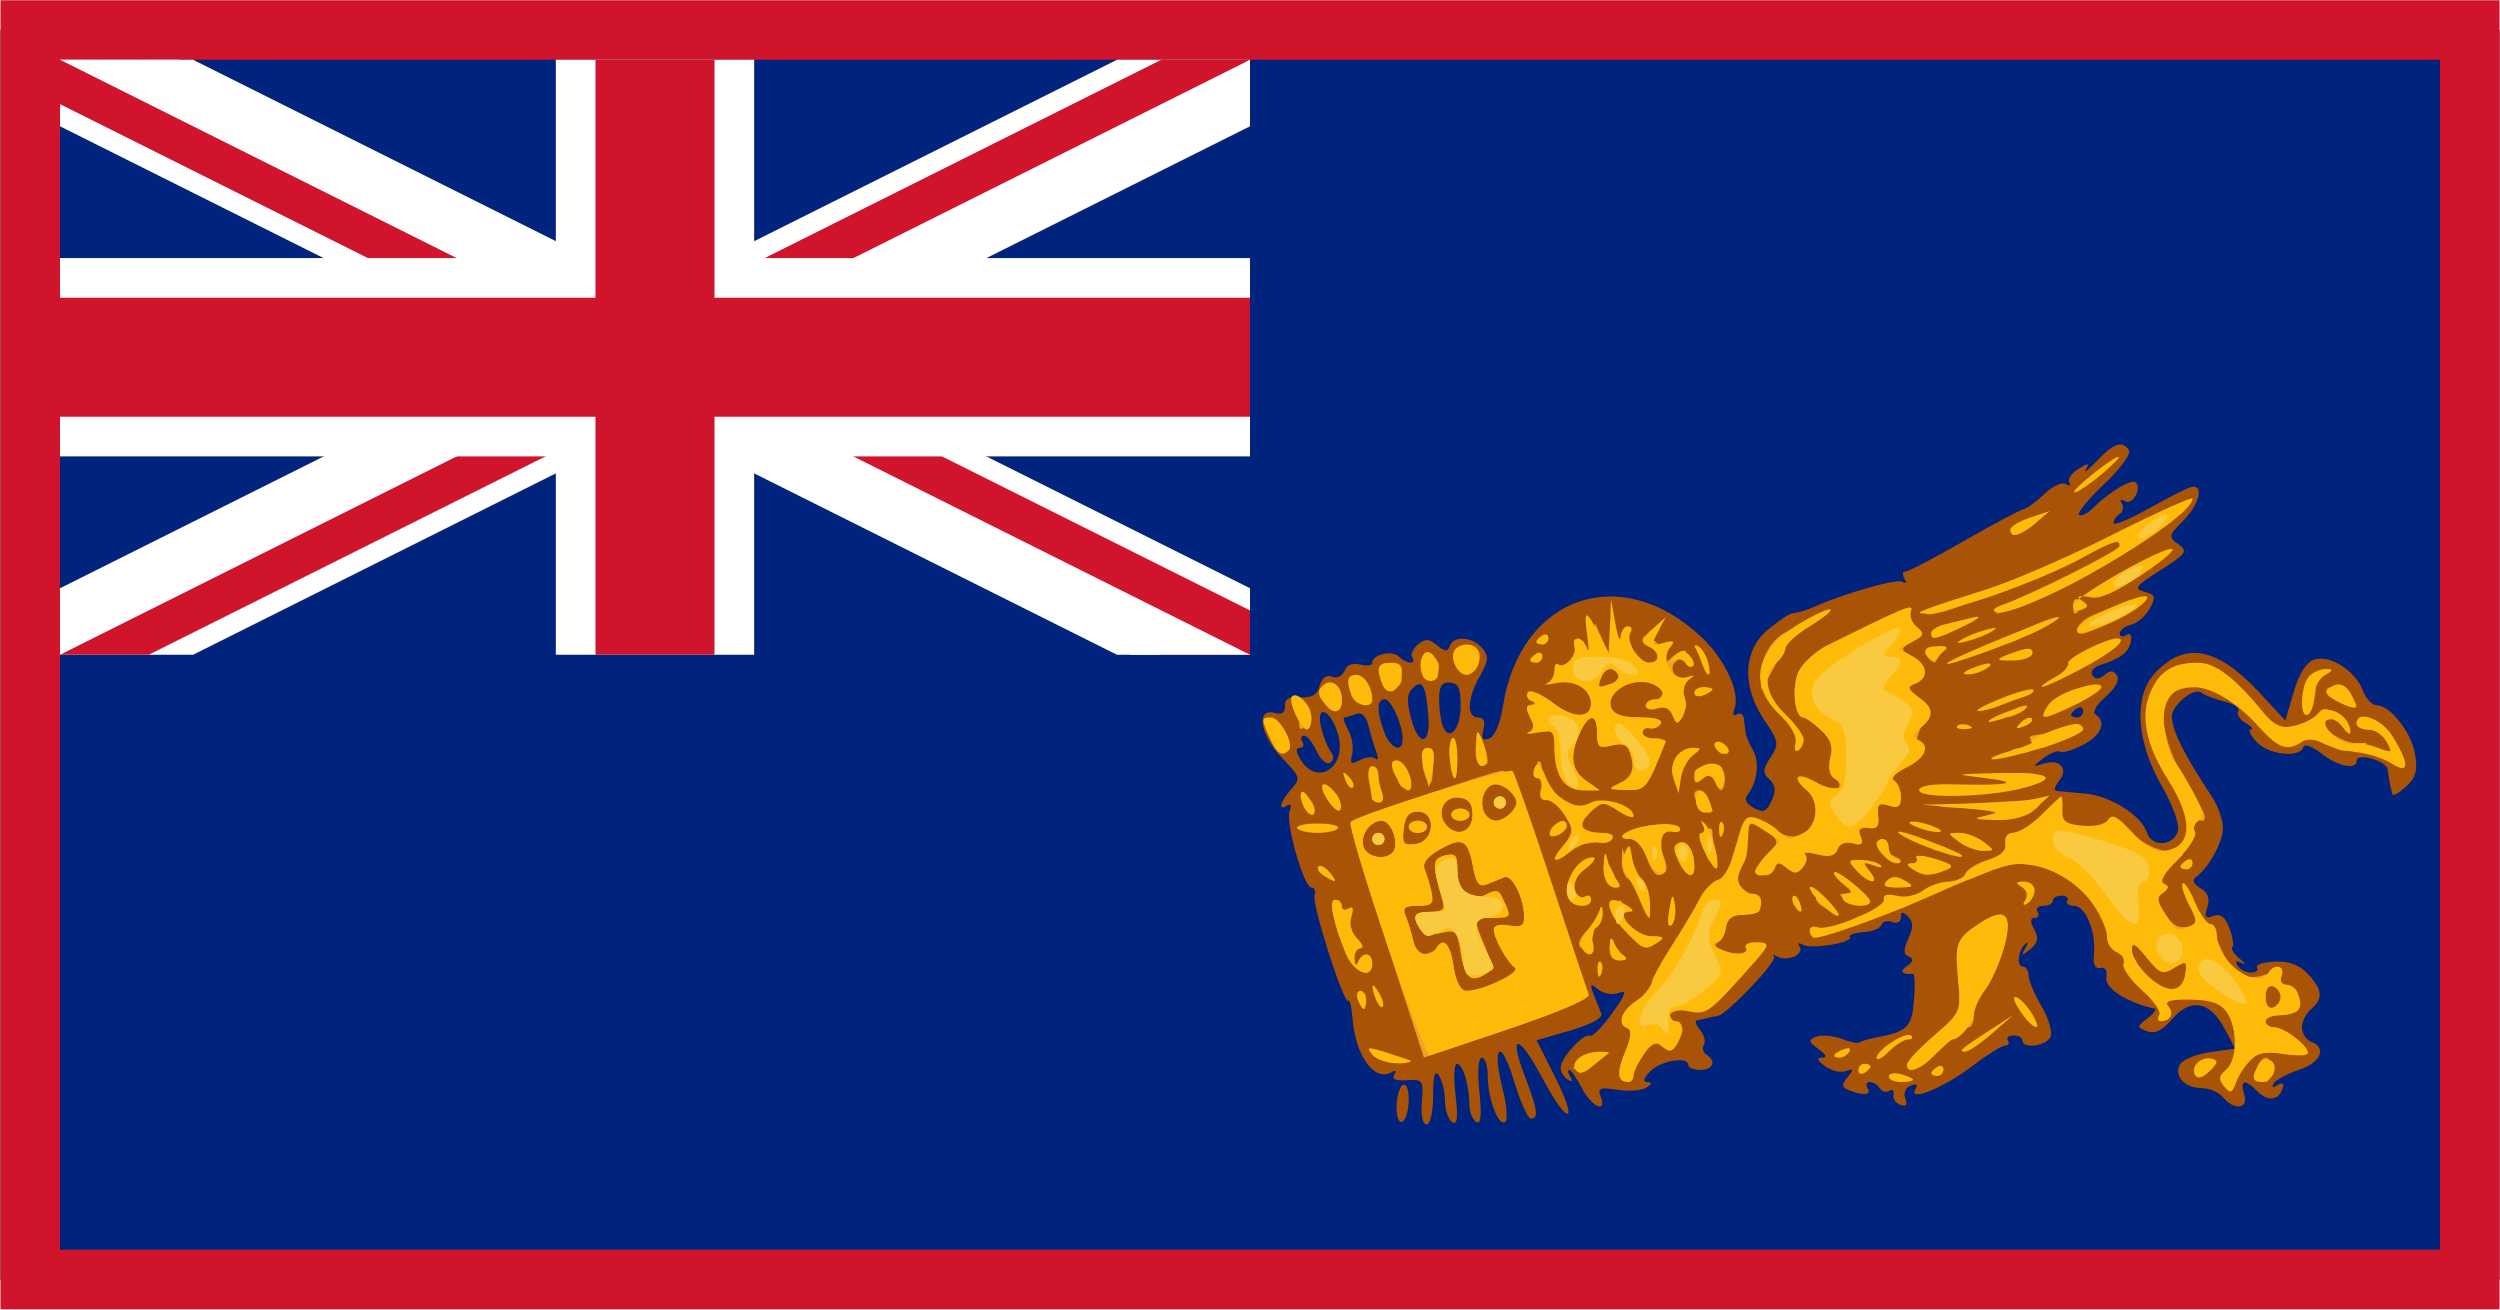
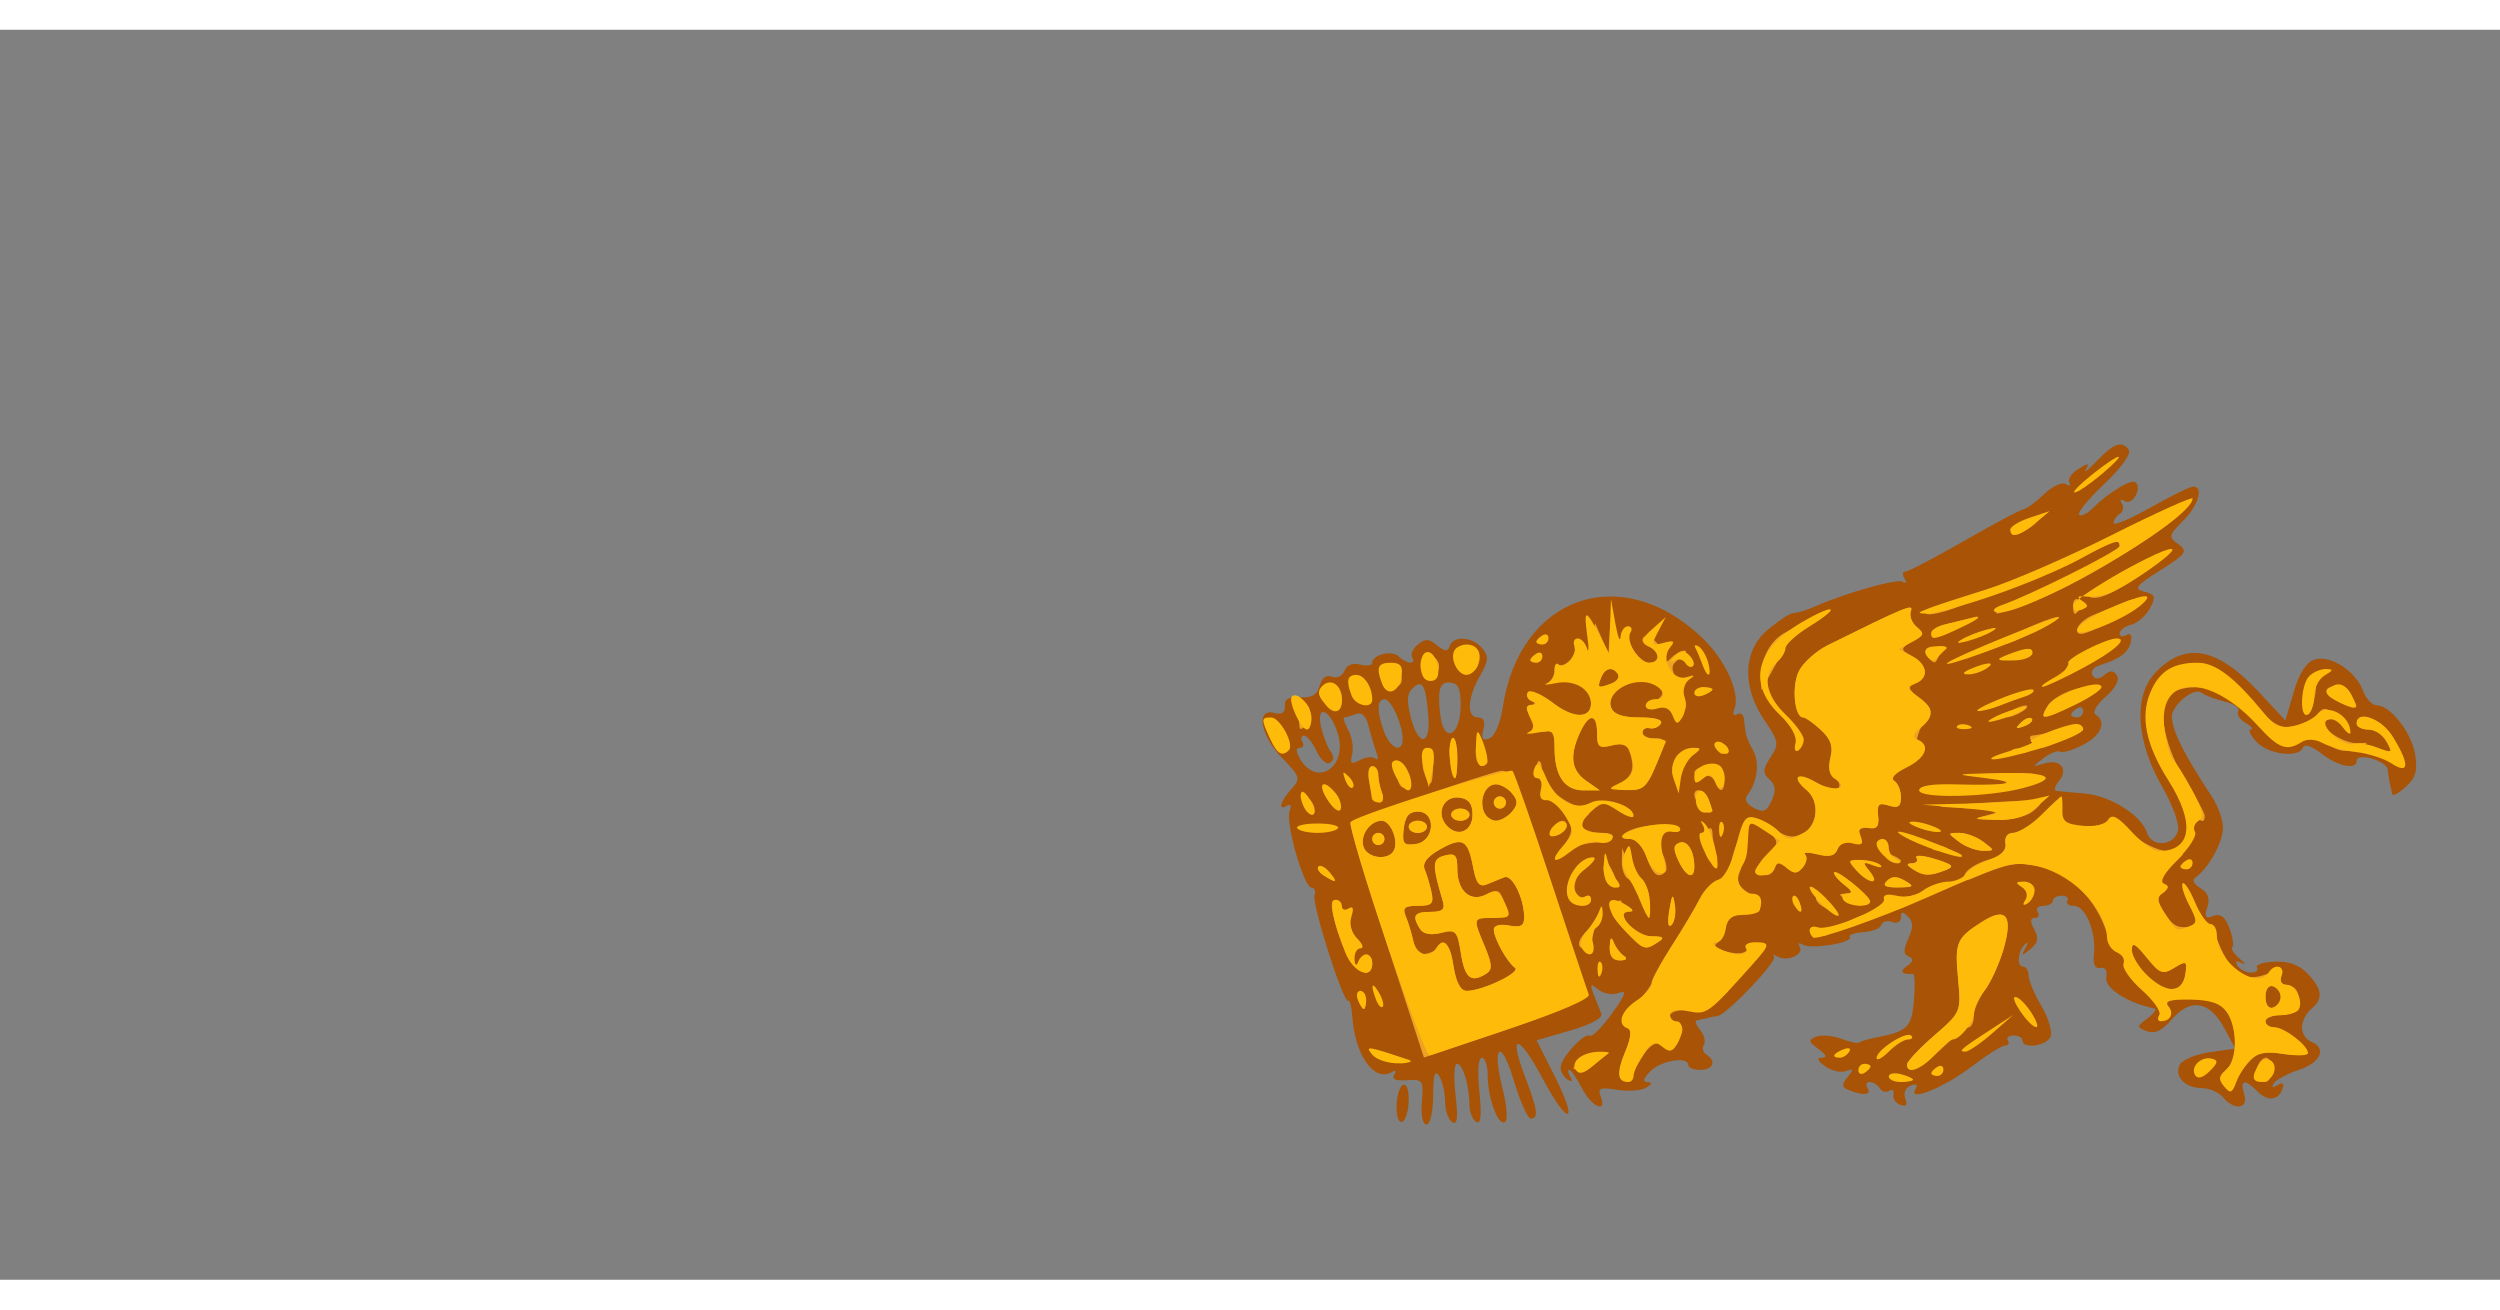
<svg xmlns="http://www.w3.org/2000/svg" xmlns:ns1="http://sodipodi.sourceforge.net/DTD/sodipodi-0.dtd" xmlns:ns2="http://www.inkscape.org/namespaces/inkscape" version="1.0" baseProfile="full" preserveAspectRatio="xMidYMid meet" zoomAndPan="magnify" id="Government_Ensign_of_the_United_Kingdom" viewBox="-15 -7.5 30 15" width="1260" height="660" ns1:version="0.32" ns2:version="0.46" ns1:docname="Flag of the United States of the Ionian Islands.svg" ns2:output_extension="org.inkscape.output.svg.inkscape">
  <rect x="-15" y="-7.5" width="30" height="15" fill="#808080" stroke="none" />
  <ns1:namedview ns2:window-height="750" ns2:window-width="1280" ns2:pageshadow="2" ns2:pageopacity="0.0" guidetolerance="10.0" gridtolerance="10.0" objecttolerance="10.0" borderopacity="1.0" bordercolor="#666666" pagecolor="#ffffff" id="base" showgrid="false" ns2:zoom="0.1767767" ns2:cx="54.50192" ns2:cy="866.26089" ns2:window-x="-8" ns2:window-y="-8" ns2:current-layer="Government_Ensign_of_the_United_Kingdom" />
  <defs id="defs3">
    <ns2:perspective ns1:type="inkscape:persp3d" ns2:vp_x="0 : 300 : 1" ns2:vp_y="0 : 1000 : 0" ns2:vp_z="1200 : 300 : 1" ns2:persp3d-origin="600 : 200 : 1" id="perspective23" />
    <clipPath id="border">
-       <rect x="-15" y="-7.5" width="30" height="15" id="rect6" />
-     </clipPath>
+       </clipPath>
    <ns2:perspective id="perspective2403" ns2:persp3d-origin="372.04724 : 350.78739 : 1" ns2:vp_z="744.09448 : 526.18109 : 1" ns2:vp_y="0 : 1000 : 0" ns2:vp_x="0 : 526.18109 : 1" ns1:type="inkscape:persp3d" />
    <ns2:perspective id="perspective2416" ns2:persp3d-origin="372.04724 : 350.78739 : 1" ns2:vp_z="744.09448 : 526.18109 : 1" ns2:vp_y="0 : 1000 : 0" ns2:vp_x="0 : 526.18109 : 1" ns1:type="inkscape:persp3d" />
    <ns2:perspective ns1:type="inkscape:persp3d" ns2:vp_x="0 : 526.18109 : 1" ns2:vp_y="0 : 1000 : 0" ns2:vp_z="744.09448 : 526.18109 : 1" ns2:persp3d-origin="372.04724 : 350.78739 : 1" id="perspective2390" />
    <ns2:perspective id="perspective10" ns2:persp3d-origin="372.04724 : 350.78739 : 1" ns2:vp_z="744.09448 : 526.18109 : 1" ns2:vp_y="0 : 1000 : 0" ns2:vp_x="0 : 526.18109 : 1" ns1:type="inkscape:persp3d" />
    <ns2:perspective id="perspective2580" ns2:persp3d-origin="372.04724 : 350.78739 : 1" ns2:vp_z="744.09448 : 526.18109 : 1" ns2:vp_y="0 : 1000 : 0" ns2:vp_x="0 : 526.18109 : 1" ns1:type="inkscape:persp3d" />
  </defs>
  <g id="g2480" transform="scale(0.952,0.952)">
-     <rect y="-8.25" x="-15.75" height="16.5" width="31.5" id="rect2468" style="fill:#cf142b;fill-opacity:1;stroke:none;stroke-width:1;stroke-miterlimit:4;stroke-dasharray:none;stroke-opacity:1" />
    <g id="g2464">
-       <path style="fill:#00247d" d="M 1e-06,-7.5 L 15,-7.5 L 15,7.5 L -15,7.5 L -15,5e-07 L 1e-06,-7.5 z" id="rect8" ns1:nodetypes="cccccc" />
      <g id="canton" transform="matrix(0.5,0,0,0.5,-7.5,-3.75)">
        <g clip-path="url(#border)" id="g11">
          <circle style="fill:#00247d" ns1:ry="20" ns1:rx="20" ns1:cy="0" ns1:cx="0" cy="0" cx="0" r="20" id="circle13" />
          <path style="stroke:#ffffff;stroke-width:3" d="M -20,-10 L 20,10 M -20,10 L 20,-10" id="diags_white" />
          <path style="stroke:#cf142b;stroke-width:2" d="M -20,-10 L 20,10 M -20,10 L 20,-10" id="diags_red" />
          <path style="fill:#ffffff;stroke:none" d="M 0,0 L 20,10 L 17,10 L -3,0 M 0,0 L 20,-10 L 23,-10 L 3,0 M 0,0 L -20,10 L -23,10 L -3,0 M 0,0 L -20,-10 L -17,-10 L 3,0" id="eraser_white" />
          <path style="stroke:#ffffff;stroke-width:5" d="M -20,0 L 20,0 M 0,-10 L 0,10" id="cross_white" />
-           <path style="stroke:#cf142b;stroke-width:3" d="M -20,0 L 20,0 M 0,-10 L 0,10" id="cross_red" />
        </g>
      </g>
      <g id="g2543" transform="matrix(7.6593135e-2,0,0,7.6593135e-2,-14.03,-43.801)">
        <path style="fill:#a85305;fill-opacity:1" d="M 209.297,645.063 C 209.297,643.318 208.879,642.322 208.297,642.681 C 207.747,643.021 207.297,644.649 207.297,646.299 C 207.297,648.045 207.715,649.041 208.297,648.681 C 208.847,648.341 209.297,646.713 209.297,645.063 z M 213.313,644.431 C 213.324,640.996 213.596,640.096 214.297,641.181 C 214.83,642.006 215.273,643.892 215.282,645.372 C 215.29,646.852 215.818,648.385 216.455,648.779 C 217.303,649.303 217.449,648.114 217.002,644.338 C 216.666,641.502 216.768,639.181 217.228,639.181 C 218.191,639.181 219.264,642.672 219.284,645.872 C 219.291,647.077 219.793,648.369 220.398,648.744 C 221.174,649.223 221.33,647.764 220.927,643.803 C 220.584,640.438 220.744,638.181 221.326,638.181 C 221.86,638.181 222.297,639.502 222.297,641.116 C 222.297,644.831 224.024,649.468 225.149,648.773 C 225.619,648.482 225.455,646.093 224.784,643.463 C 222.897,636.065 224.444,634.757 226.596,641.931 C 227.627,645.369 228.882,648.181 229.384,648.181 C 230.718,648.181 230.522,646.793 228.393,641.192 C 225.641,633.949 227.385,634.216 231.355,641.646 C 235.609,649.609 237.348,649.207 233.304,641.195 L 230.335,635.312 L 235.903,633.694 C 239.398,632.677 241.288,631.63 240.98,630.878 C 238.893,625.788 238.875,625.642 240.483,626.948 C 241.355,627.657 242.848,627.907 243.866,627.516 C 245.281,626.973 245.032,627.731 242.749,630.907 C 241.132,633.157 239.495,634.804 239.113,634.567 C 238.183,633.993 234.297,638.224 234.297,639.811 C 234.297,640.5 234.817,641.384 235.452,641.777 C 236.167,642.219 236.335,642.051 235.893,641.336 C 235.5,640.701 235.419,640.181 235.713,640.181 C 236.006,640.181 236.944,641.531 237.797,643.181 C 239.404,646.288 241.992,647.433 240.884,644.547 C 240.358,643.177 240.8,643.001 243.613,643.458 C 245.459,643.757 247.605,643.599 248.383,643.107 C 249.38,642.476 249.429,642.207 248.547,642.197 C 247.742,642.187 247.933,641.545 249.083,640.396 C 250.863,638.616 255.297,637.902 255.297,639.396 C 255.297,639.828 256.197,640.181 257.297,640.181 C 259.415,640.181 259.986,638.725 258.281,637.671 C 257.722,637.326 257.536,636.604 257.867,636.068 C 258.198,635.532 257.926,634.438 257.261,633.637 C 256.596,632.837 256.332,632.125 256.675,632.056 C 257.017,631.987 257.747,631.819 258.297,631.681 C 258.847,631.544 259.673,631.375 260.132,631.306 C 261.651,631.079 270.042,622.261 269.413,621.554 C 269.075,621.173 269.319,621.159 269.957,621.524 C 271.569,622.447 274.428,621.202 273.637,619.922 C 273.262,619.315 273.468,619.168 274.126,619.575 C 275.457,620.398 282.467,619.265 281.884,618.322 C 281.667,617.969 282.67,617.61 284.112,617.523 C 285.555,617.437 286.891,616.899 287.081,616.33 C 287.271,615.76 288.072,615.541 288.862,615.844 C 289.658,616.15 290.297,615.813 290.297,615.088 C 290.297,614.088 290.573,614.057 291.47,614.954 C 292.348,615.832 292.361,616.746 291.522,618.588 C 290.674,620.449 290.692,621.168 291.599,621.539 C 292.459,621.891 292.374,622.328 291.297,623.09 C 290.015,623.997 290.416,624.515 292.298,624.383 C 292.573,624.363 292.643,626.303 292.453,628.694 C 292.098,633.152 291.384,633.868 286.32,634.831 C 284.957,635.091 283.673,635.472 283.467,635.678 C 283.26,635.885 281.935,635.614 280.522,635.077 C 279.109,634.539 277.242,634.375 276.375,634.712 C 275.006,635.243 275.054,635.513 276.738,636.753 C 278.024,637.699 278.213,638.181 277.297,638.181 C 276.369,638.181 276.539,638.637 277.814,639.57 C 278.859,640.334 280.407,640.7 281.255,640.383 C 282.543,639.902 282.587,640.066 281.522,641.377 C 280.468,642.675 280.526,643.055 281.853,643.564 C 284.235,644.478 285.497,644.314 284.797,643.181 C 284.457,642.631 284.629,642.181 285.179,642.181 C 285.729,642.181 286.462,642.639 286.807,643.198 C 287.153,643.757 287.865,643.948 288.391,643.623 C 288.917,643.298 289.223,643.572 289.072,644.232 C 288.921,644.892 289.431,645.661 290.207,645.943 C 291.161,646.289 291.423,645.952 291.02,644.9 C 290.677,644.007 291.056,643.104 291.912,642.775 C 292.857,642.413 293.145,642.619 292.7,643.339 C 291.325,645.563 297.287,643.176 301.898,639.656 C 304.402,637.745 306.892,636.181 307.433,636.181 C 307.973,636.181 308.183,635.806 307.9,635.348 C 307.617,634.89 308.04,634.515 308.841,634.515 C 309.642,634.515 310.297,634.89 310.297,635.348 C 310.297,636.813 314.338,636.239 314.932,634.69 C 315.247,633.869 314.558,631.594 313.401,629.633 C 312.244,627.671 311.297,625.418 311.297,624.624 C 311.297,623.831 310.887,623.181 310.386,623.181 C 309.291,623.181 309.557,620.557 310.762,619.46 C 311.236,619.029 311.238,619.35 310.766,620.181 C 310.034,621.468 310.151,621.489 311.584,620.326 C 312.854,619.297 313.012,618.516 312.241,617.076 C 311.533,615.753 311.557,615.181 312.321,615.181 C 312.923,615.181 313.137,614.731 312.797,614.181 C 312.457,613.631 312.881,613.181 313.738,613.181 C 314.596,613.181 315.297,612.806 315.297,612.348 C 315.297,611.89 315.952,611.515 316.753,611.515 C 317.554,611.515 317.977,611.89 317.694,612.348 C 317.411,612.806 317.892,613.181 318.763,613.181 C 320.667,613.181 322.44,617.403 322.067,621.048 C 321.887,622.807 322.238,623.59 323.126,623.405 C 323.928,623.238 324.313,623.832 324.099,624.905 C 323.742,626.691 327.491,629.135 332.047,630.088 C 332.46,630.174 331.941,630.893 330.894,631.686 C 329.075,633.062 329.071,633.157 330.801,633.821 C 332.074,634.31 333.295,633.723 334.908,631.848 C 337.947,628.314 341.106,628.838 343.49,633.27 L 345.325,636.681 L 341.226,637.26 C 338.972,637.578 336.741,638.463 336.269,639.226 C 335.115,641.094 336.976,643.181 339.797,643.181 C 341.038,643.181 342.613,643.856 343.297,644.681 C 345.177,646.946 347.567,646.605 346.797,644.181 C 346.038,641.788 346.873,641.614 348.985,643.726 C 350.707,645.449 352.444,645.24 353.114,643.23 C 353.404,642.36 353.115,642.176 352.272,642.697 C 351.461,643.198 351.234,643.092 351.657,642.409 C 352.024,641.814 353.894,640.809 355.811,640.177 C 359.402,638.991 360.445,636.559 357.797,635.543 C 356.972,635.226 356.297,634.17 356.297,633.197 C 356.297,632.223 356.972,630.866 357.797,630.181 C 359.82,628.503 359.685,626.975 357.287,624.401 C 355.909,622.922 354.191,622.284 351.827,622.373 C 349.93,622.444 348.611,622.88 348.896,623.342 C 349.182,623.803 348.74,624.181 347.915,624.181 C 347.09,624.181 346.094,623.662 345.702,623.027 C 345.233,622.268 345.469,622.122 346.393,622.601 C 347.165,623.002 347.017,622.689 346.063,621.907 C 345.109,621.124 344.559,620.253 344.841,619.971 C 345.123,619.689 344.905,618.28 344.357,616.839 C 343.651,614.982 342.882,614.403 341.714,614.852 C 340.407,615.353 340.203,615.055 340.726,613.407 C 341.18,611.974 340.829,611.002 339.591,610.274 C 338.426,609.588 338.168,608.948 338.855,608.45 C 340.972,606.912 343.297,602.68 343.297,600.363 C 343.297,599.058 342.51,596.794 341.547,595.331 C 336.881,588.242 335.044,584.612 334.891,582.181 C 334.768,580.22 338.509,577.131 339.797,578.13 C 340.347,578.557 342.053,579.206 343.588,579.573 C 345.123,579.94 346.126,580.649 345.817,581.149 C 345.508,581.649 346.052,582.522 347.026,583.089 C 348,583.656 348.39,584.134 347.892,584.151 C 347.394,584.168 347.802,585.081 348.797,586.181 C 350.712,588.297 355.884,588.921 356.488,587.109 C 356.697,586.481 357.934,586.894 359.479,588.109 C 362.165,590.222 365.297,590.874 365.297,589.32 C 365.297,587.876 370.288,589.316 370.422,590.798 C 370.491,591.559 370.66,592.631 370.797,593.181 C 370.935,593.731 371.103,594.476 371.172,594.836 C 371.241,595.196 372.239,594.639 373.389,593.598 C 375.012,592.13 375.357,590.94 374.929,588.299 C 374.341,584.673 370.837,580.181 368.598,580.181 C 367.855,580.181 366.829,579.08 366.317,577.734 C 365.081,574.482 360.939,571.843 358.358,572.662 C 357.013,573.089 355.853,574.902 354.945,577.995 L 353.57,582.681 L 349.183,577.974 C 342.32,570.608 337.033,569.638 332.142,574.848 C 328.562,578.663 328.978,585.995 333.195,593.399 C 335.133,596.802 336.218,599.854 335.875,600.937 C 335.093,603.401 331.547,603.543 330.785,601.142 C 329.877,598.281 324.739,595.056 320.526,594.702 C 318.475,594.529 316.405,594.341 315.925,594.284 C 315.445,594.228 315.596,593.526 316.261,592.725 C 317.93,590.714 316.582,588.965 313.963,589.744 C 311.832,590.378 311.829,590.364 313.786,588.873 C 314.88,588.04 316.104,587.562 316.507,587.811 C 316.909,588.059 318.602,587.558 320.268,586.696 C 323.278,585.14 324.204,582.86 322.305,581.686 C 321.756,581.347 322.498,580.053 323.965,578.791 C 325.564,577.415 326.32,576.027 325.868,575.296 C 325.32,574.409 324.765,574.378 323.797,575.181 C 322.876,575.946 322.277,575.958 321.823,575.223 C 321.464,574.642 321.986,573.913 322.984,573.602 C 326.372,572.546 327.796,571.471 328.143,569.706 C 328.355,568.627 328.065,568.207 327.393,568.622 C 326.79,568.994 326.297,568.875 326.297,568.357 C 326.297,567.839 327.153,567.191 328.198,566.917 C 329.243,566.644 330.627,565.433 331.273,564.227 C 332.29,562.326 332.169,561.96 330.364,561.488 C 328.56,561.017 328.913,560.543 332.998,557.952 C 337.285,555.233 337.554,554.842 335.952,553.671 C 334.299,552.462 334.349,552.22 336.743,549.827 C 339.253,547.316 340.17,544.181 338.393,544.181 C 337.896,544.181 334.746,545.732 331.393,547.627 C 328.04,549.522 325.297,550.674 325.297,550.186 C 325.297,549.698 325.755,549.017 326.314,548.671 C 326.872,548.326 327.028,547.555 326.659,546.958 C 326.257,546.307 326.454,546.16 327.15,546.59 C 328.364,547.341 329.996,544.546 328.952,543.503 C 328.296,542.846 324.505,545.116 321.89,547.731 C 320.962,548.66 319.937,549.154 319.613,548.83 C 319.289,548.506 321.154,546.23 323.756,543.771 C 326.359,541.312 328.194,538.824 327.834,538.241 C 326.784,536.541 325.381,536.993 322.586,539.931 C 321.147,541.444 320.316,542.086 320.738,541.357 C 321.369,540.27 321.143,540.261 319.467,541.308 C 318.345,542.008 317.692,543.011 318.016,543.536 C 318.341,544.061 318.09,544.171 317.46,543.782 C 316.83,543.392 315.243,544.11 313.934,545.377 C 312.626,546.644 311.06,547.789 310.455,547.922 C 309.85,548.054 305.423,550.416 300.618,553.172 C 295.813,555.927 291.498,558.181 291.03,558.181 C 290.562,558.181 290.5,558.701 290.893,559.336 C 291.306,560.004 291.17,560.221 290.569,559.849 C 289.691,559.306 281.407,561.632 276.297,563.856 C 274.576,564.605 273.677,564.88 272.374,565.056 C 271.866,565.125 270.066,566.346 268.374,567.77 C 264.303,571.195 264.091,577.124 267.841,582.65 C 270.209,586.14 270.278,586.562 268.843,588.752 C 267.541,590.739 267.513,591.304 268.668,592.383 C 269.68,593.328 269.773,594.238 269.025,595.88 C 268.2,597.69 267.658,597.91 266.091,597.071 C 264.807,596.384 264.474,595.649 265.088,594.861 C 266.686,592.812 267.075,589.534 265.953,587.573 C 265.358,586.533 264.811,585.231 264.737,584.681 C 264.662,584.131 264.533,583.092 264.45,582.372 C 264.366,581.652 263.852,581.338 263.309,581.674 C 262.748,582.021 262.571,581.632 262.9,580.774 C 263.904,578.158 261.408,572.692 257.532,569.015 C 244.19,556.363 227.509,562.248 224.761,580.576 C 224.373,583.161 223.45,585.292 222.573,585.629 C 221.442,586.063 221.19,585.699 221.583,584.196 C 221.927,582.882 221.621,582.181 220.704,582.181 C 218.791,582.181 218.933,578.977 221.006,575.366 C 222.441,572.865 222.502,572.133 221.383,570.785 C 219.8,568.878 216.637,568.668 216.043,570.431 C 215.715,571.406 215.256,571.379 213.96,570.309 C 212.632,569.213 211.997,569.185 210.808,570.172 C 209.989,570.852 209.566,571.807 209.867,572.295 C 210.627,573.523 208.927,573.411 207.664,572.148 C 206.571,571.055 203.297,571.84 203.297,573.195 C 203.297,573.634 202.403,573.76 201.309,573.474 C 200.071,573.15 199.097,573.539 198.727,574.505 C 198.395,575.37 197.479,575.804 196.655,575.488 C 195.718,575.129 194.981,575.673 194.641,576.976 C 194.252,578.464 193.37,578.983 191.45,578.856 C 189.558,578.731 188.831,579.146 188.915,580.303 C 188.995,581.416 188.447,581.772 187.165,581.436 C 184.079,580.629 184.875,585.151 188.472,588.862 C 191.471,591.956 191.554,592.24 189.972,593.988 C 188.136,596.017 187.719,597.656 189.286,596.688 C 189.845,596.343 190.025,596.728 189.699,597.576 C 188.974,599.467 192.029,610.181 193.294,610.181 C 193.811,610.181 194.038,610.744 193.799,611.431 C 193.31,612.832 198.634,629.509 199.344,628.804 C 199.593,628.556 199.9,629.774 200.026,631.509 C 200.487,637.865 203.686,642.295 206.542,640.53 C 207.154,640.152 207.315,640.344 206.92,640.983 C 206.47,641.71 207.189,642.023 209.003,641.888 C 211.622,641.692 211.755,641.884 211.458,645.431 C 211.273,647.637 211.587,649.181 212.221,649.181 C 212.836,649.181 213.304,647.147 213.313,644.431 z M 191.529,589.181 C 190.715,587.877 190.652,587.181 191.348,587.181 C 191.935,587.181 192.137,586.731 191.797,586.181 C 191.457,585.631 191.583,585.181 192.078,585.181 C 192.572,585.181 193.5,586.332 194.141,587.738 C 194.782,589.144 195.776,590.004 196.35,589.649 C 196.992,589.252 197.044,588.556 196.484,587.842 C 195.983,587.204 195.266,585.4 194.891,583.833 C 193.924,579.791 196.486,580.857 197.671,584.99 C 199.194,590.299 194.309,593.632 191.529,589.181 z M 199.985,588.266 C 200.256,587.232 199.971,585.44 199.352,584.283 C 198.733,583.127 198.431,582.181 198.68,582.181 C 198.93,582.181 199.79,581.929 200.592,581.622 C 201.554,581.252 202.261,581.901 202.67,583.529 C 203.01,584.885 203.587,586.825 203.952,587.838 C 204.317,588.852 204.26,589.36 203.825,588.966 C 203.39,588.573 202.238,588.678 201.264,589.199 C 199.815,589.974 199.583,589.805 199.985,588.266 z M 205.272,584.616 C 204.012,581.302 204.032,579.181 205.322,579.181 C 206.411,579.181 208.297,583.344 208.297,585.746 C 208.297,588.108 206.319,587.369 205.272,584.616 z M 209.696,582.38 C 208.911,579.44 208.981,578.266 209.998,577.316 C 211.578,575.84 212.126,576.868 212.532,582.072 C 212.901,586.798 210.932,587.012 209.696,582.38 z M 214.88,583.536 C 214.559,582.701 214.297,580.732 214.297,579.162 C 214.297,577.033 214.753,576.34 216.089,576.441 C 217.481,576.545 217.872,577.422 217.839,580.364 C 217.796,584.247 215.923,586.255 214.88,583.536 z M 318.297,581.74 C 318.297,581.498 318.747,581.021 319.297,580.681 C 319.847,580.341 320.297,580.54 320.297,581.122 C 320.297,581.705 319.847,582.181 319.297,582.181 C 318.747,582.181 318.297,581.983 318.297,581.74 z" id="path2498" ns1:nodetypes="csssccsssssssssssssssscccsssssssssssssssssssssssssssssssssssssssssssssssssssssssssssssssssssssssssssssssssssscccssssssssssssssssssssssssssssssssssssssssssssscccsssssssssssssssssssssssssssssssssssssssssssssssssssssssssssssssssssssssssssssssssssssssssssssssccssssssssccsssssssccssccssccsssccsssc" />
        <path style="fill:#eea323" d="M 345.297,642.334 C 345.297,641.868 346.19,640.458 347.28,639.201 C 348.885,637.351 349.935,637.023 352.78,637.485 C 354.715,637.799 356.297,637.782 356.297,637.447 C 356.297,636.242 352.958,633.181 351.642,633.181 C 350.902,633.181 350.297,632.731 350.297,632.181 C 350.297,631.631 351.374,631.181 352.69,631.181 C 355.15,631.181 356.336,629.636 355.567,627.431 C 355.327,626.744 354.507,626.181 353.745,626.181 C 352.948,626.181 352.595,625.568 352.915,624.736 C 353.379,623.524 352.982,623.474 350.464,624.425 C 346.827,625.797 344.719,624.432 342.582,619.318 C 341.343,616.355 340.837,616.023 338.324,616.526 C 336.017,616.987 335.148,616.602 333.779,614.513 C 332.5,612.561 332.383,611.747 333.298,611.18 C 334.132,610.665 334.177,610.225 333.44,609.77 C 332.76,609.349 333.164,608.314 334.55,606.929 L 336.729,604.749 L 333.383,604.065 C 331.543,603.689 328.883,602.136 327.473,600.615 C 325.968,598.992 324.747,598.331 324.519,599.015 C 324.305,599.656 322.551,600.181 320.62,600.181 C 317.955,600.181 316.984,599.701 316.589,598.189 C 316.086,596.267 315.963,596.285 313.106,598.689 C 311.477,600.06 309.484,601.181 308.677,601.181 C 307.834,601.181 307.335,601.926 307.503,602.931 C 307.709,604.155 306.829,604.966 304.578,605.629 C 302.808,606.151 301.115,607.213 300.817,607.991 C 300.422,609.02 300.753,609.204 302.036,608.67 C 307.901,606.224 309.266,605.953 312.577,606.574 C 317.549,607.507 321.807,611.332 323.861,616.71 C 324.8,619.169 325.978,621.181 326.477,621.181 C 326.976,621.181 327.253,621.827 327.091,622.617 C 326.929,623.406 328.528,625.645 330.644,627.59 C 332.76,629.536 334.236,630.465 333.925,629.655 C 333.099,627.502 341.056,627.653 343.468,629.836 C 345.453,631.632 346.04,638.604 344.297,639.681 C 343.747,640.021 343.297,640.948 343.297,641.74 C 343.297,642.533 343.747,643.181 344.297,643.181 C 344.847,643.181 345.297,642.8 345.297,642.334 z M 350.297,628.181 C 350.297,626.892 350.804,626.183 351.547,626.431 C 352.235,626.66 352.797,627.448 352.797,628.181 C 352.797,628.915 352.235,629.702 351.547,629.931 C 350.804,630.179 350.297,629.47 350.297,628.181 z M 330.821,624.796 C 329.433,623.408 328.299,621.464 328.302,620.477 C 328.306,619.078 328.844,619.345 330.732,621.681 C 332.912,624.377 333.375,624.549 335.304,623.375 C 337.274,622.176 337.424,622.258 337.124,624.364 C 336.666,627.582 333.803,627.778 330.821,624.796 z M 351.297,640.181 C 351.297,639.081 350.895,638.181 350.404,638.181 C 349.28,638.181 348.232,640.782 349.033,641.583 C 350.237,642.787 351.297,642.13 351.297,640.181 z M 247.583,638.275 C 248.826,636.17 249.847,635.512 251.286,635.889 C 253.48,636.462 255.589,633.112 253.477,632.408 C 251.127,631.624 252.368,630.155 255.198,630.37 C 256.793,630.492 258.835,629.98 259.735,629.233 C 262.716,626.759 267.55,620.101 266.863,619.414 C 266.492,619.043 265.811,619.35 265.35,620.096 C 264.779,621.02 263.619,621.228 261.707,620.748 C 260.141,620.355 259.38,619.743 259.984,619.363 C 260.579,618.988 261.234,617.781 261.44,616.681 C 261.686,615.365 262.751,614.573 264.556,614.365 C 267.862,613.983 268.04,612.918 265.122,610.981 C 263.485,609.894 263.154,609.06 263.786,607.609 C 264.247,606.549 264.761,604.106 264.928,602.181 L 265.232,598.681 L 263.81,601.681 C 263.028,603.331 262.367,605.511 262.342,606.525 C 262.318,607.539 261.453,608.589 260.421,608.859 C 259.389,609.129 257.943,610.549 257.208,612.015 C 256.473,613.482 254.392,616.978 252.584,619.785 C 250.776,622.592 249.297,625.267 249.297,625.73 C 249.297,626.193 248.068,627.855 246.565,629.424 C 244.553,631.524 244.163,632.481 245.088,633.052 C 246.079,633.665 246.02,634.6 244.807,637.504 C 242.871,642.137 244.959,642.717 247.583,638.275 z M 341.297,639.622 C 341.297,639.38 340.847,639.181 340.297,639.181 C 339.747,639.181 339.297,639.658 339.297,640.24 C 339.297,640.823 339.747,641.021 340.297,640.681 C 340.847,640.341 341.297,639.865 341.297,639.622 z M 239.838,639.115 C 240.928,637.352 239.779,637.105 237.724,638.66 C 236.032,639.94 236.004,640.121 237.488,640.149 C 238.418,640.167 239.476,639.701 239.838,639.115 z M 297,636.681 C 298.982,634.756 300.985,633.181 301.451,633.181 C 301.916,633.181 302.297,632.342 302.297,631.316 C 302.297,630.29 303.112,628.378 304.108,627.066 C 305.104,625.754 306.488,622.713 307.185,620.308 C 308.786,614.778 307.617,613.29 303.654,615.815 C 299.427,618.508 299.147,619.172 299.703,625.181 C 300.211,630.67 300.203,630.689 295.755,634.555 C 293.303,636.686 291.297,638.824 291.297,639.305 C 291.297,641.094 293.5,640.081 297,636.681 z M 207.797,638.181 C 205.048,637 203.469,637 205.297,638.181 C 206.122,638.714 207.472,639.126 208.297,639.096 C 209.286,639.059 209.116,638.748 207.797,638.181 z M 224.797,633.782 C 232.505,631.174 237.915,628.806 238.086,627.964 C 238.244,627.182 235.676,618.474 232.379,608.612 C 227.167,593.023 226.129,590.72 224.434,590.978 C 222.347,591.296 200.274,598.871 199.668,599.478 C 199.468,599.677 202.116,608.453 205.551,618.981 C 208.987,629.509 211.797,638.136 211.797,638.151 C 211.797,638.166 217.647,636.2 224.797,633.782 z M 216.686,623.212 C 216.135,619.766 215.813,619.37 214.24,620.212 C 211.497,621.68 210.578,621.4 210.042,618.931 C 209.774,617.694 209.223,615.894 208.819,614.931 C 208.223,613.513 208.599,613.181 210.807,613.181 C 213.109,613.181 213.455,612.833 213.042,610.931 C 212.774,609.694 212.271,608.006 211.924,607.181 C 211.502,606.177 212.315,605.102 214.384,603.927 C 218.156,601.786 219.03,602.239 219.881,606.776 C 220.394,609.512 220.907,610.154 222.17,609.645 C 223.065,609.285 224.353,608.762 225.033,608.484 C 226.322,607.956 228.297,611.965 228.297,615.108 C 228.297,616.484 227.713,616.792 225.797,616.426 C 224.323,616.144 223.297,616.412 223.297,617.078 C 223.297,618.503 225.48,622.454 226.781,623.385 C 227.82,624.127 221.433,627.181 218.841,627.181 C 217.843,627.181 217.103,625.819 216.686,623.212 z M 222.07,624.343 C 223.087,623.697 223.037,622.803 221.82,619.89 C 219.855,615.186 219.856,615.181 222.797,615.181 C 225.364,615.181 225.742,614.505 224.697,611.781 C 224.23,610.563 223.664,610.45 222.133,611.269 C 219.497,612.68 217.297,610.807 217.297,607.152 C 217.297,604.828 216.955,604.458 215.223,604.911 C 213.135,605.457 213.099,606.328 214.912,612.431 C 215.312,613.778 214.841,614.181 212.865,614.181 C 210.171,614.181 209.782,614.821 211.157,616.989 C 211.693,617.834 212.916,618.064 214.614,617.638 C 217.066,617.022 217.285,617.252 217.897,621.08 C 218.544,625.124 219.572,625.928 222.07,624.343 z M 201.887,603.554 C 201.178,601.707 202.89,599.181 204.852,599.181 C 206.362,599.181 207.728,602.676 206.803,604.172 C 205.822,605.759 202.576,605.351 201.887,603.554 z M 205.297,602.181 C 205.297,601.631 204.847,601.181 204.297,601.181 C 203.747,601.181 203.297,601.631 203.297,602.181 C 203.297,602.731 203.747,603.181 204.297,603.181 C 204.847,603.181 205.297,602.731 205.297,602.181 z M 208.473,600.51 C 208.708,598.456 209.345,597.681 210.797,597.681 C 213.875,597.681 213.578,602.571 210.473,603.01 C 208.452,603.297 208.191,602.971 208.473,600.51 z M 212.297,600.181 C 212.297,599.631 211.622,599.181 210.797,599.181 C 209.972,599.181 209.297,599.631 209.297,600.181 C 209.297,600.731 209.972,601.181 210.797,601.181 C 211.622,601.181 212.297,600.731 212.297,600.181 z M 215.438,599.851 C 213.739,597.803 215.133,595.016 217.674,595.378 C 219.188,595.594 219.797,596.395 219.797,598.168 C 219.797,601.02 217.231,602.011 215.438,599.851 z M 219.297,598.181 C 219.297,597.631 218.622,597.181 217.797,597.181 C 216.972,597.181 216.297,597.631 216.297,598.181 C 216.297,598.731 216.972,599.181 217.797,599.181 C 218.622,599.181 219.297,598.731 219.297,598.181 z M 221.659,597.681 C 220.867,595.617 221.941,593.181 223.643,593.181 C 224.418,593.181 225.613,593.856 226.297,594.681 C 227.29,595.878 227.29,596.485 226.297,597.681 C 225.613,598.506 224.418,599.181 223.643,599.181 C 222.868,599.181 221.975,598.506 221.659,597.681 z M 225.297,596.181 C 225.297,595.631 224.847,595.181 224.297,595.181 C 223.747,595.181 223.297,595.631 223.297,596.181 C 223.297,596.731 223.747,597.181 224.297,597.181 C 224.847,597.181 225.297,596.731 225.297,596.181 z M 203.297,622.681 C 203.297,621.856 202.847,621.181 202.297,621.181 C 201.747,621.181 201.297,621.856 201.297,622.681 C 201.297,623.506 201.747,624.181 202.297,624.181 C 202.847,624.181 203.297,623.506 203.297,622.681 z M 244.697,621.416 C 244.092,621.012 243.34,620.006 243.026,619.181 C 242.645,618.179 242.429,618.428 242.376,619.931 C 242.323,621.443 242.871,622.176 244.047,622.166 C 245.127,622.156 245.376,621.869 244.697,621.416 z M 199.562,616.174 C 197.782,611.641 195.921,610.767 196.916,614.931 C 197.866,618.905 199.266,621.318 200.264,620.702 C 200.741,620.407 200.425,618.37 199.562,616.174 z M 239.602,618.124 C 240.043,616.436 239.885,616.279 238.719,617.247 C 237.128,618.567 236.832,620.181 238.181,620.181 C 238.666,620.181 239.306,619.256 239.602,618.124 z M 250.297,619.181 C 251.469,618.424 251.203,618.208 249.082,618.197 C 246.182,618.18 244.297,615.929 244.297,612.481 C 244.297,612.096 243.76,612.318 243.104,612.975 C 242.179,613.899 242.559,614.845 244.791,617.175 C 247.979,620.502 248.154,620.566 250.297,619.181 z M 278.297,617.788 C 278.297,617.572 277.622,617.136 276.797,616.82 C 275.972,616.503 275.297,616.68 275.297,617.213 C 275.297,617.745 275.972,618.181 276.797,618.181 C 277.622,618.181 278.297,618.004 278.297,617.788 z M 253.094,613.047 C 252.78,611.045 252.639,611.186 252.178,613.963 C 251.849,615.95 251.996,616.883 252.55,616.328 C 253.054,615.824 253.299,614.347 253.094,613.047 z M 285.297,615.181 C 287.125,614 285.546,614 282.797,615.181 C 281.478,615.748 281.308,616.059 282.297,616.096 C 283.122,616.126 284.472,615.714 285.297,615.181 z M 248.877,611.931 C 248.833,610.694 248.206,609.305 247.483,608.846 C 246.761,608.386 245.777,607.036 245.297,605.846 L 244.424,603.681 L 244.361,605.872 C 244.326,607.077 244.775,608.358 245.359,608.719 C 245.943,609.08 246.832,610.457 247.334,611.778 C 248.477,614.784 248.979,614.833 248.877,611.931 z M 278.277,612.657 C 277.581,611.819 276.752,611.393 276.434,611.711 C 276.115,612.03 276.517,612.709 277.326,613.22 C 279.443,614.559 279.72,614.395 278.277,612.657 z M 294.297,611.681 C 296.772,610.356 298.437,609.251 297.998,609.226 C 297.558,609.202 295.899,609.853 294.311,610.674 C 292.723,611.495 290.778,611.919 289.99,611.617 C 289.201,611.314 288.286,611.767 287.958,612.624 C 287.125,614.794 289.007,614.514 294.297,611.681 z M 239.297,612.122 C 239.297,611.54 238.844,611.343 238.29,611.686 C 236.307,612.911 235.928,608.926 237.885,607.422 C 238.937,606.613 239.154,606.143 238.369,606.376 C 236.3,606.99 234.879,609.65 235.607,611.545 C 236.297,613.345 239.297,613.814 239.297,612.122 z M 284.608,612.431 C 284.844,612.019 283.746,610.635 282.167,609.355 C 280.589,608.076 279.297,607.351 279.297,607.745 C 279.297,608.139 280.085,609.059 281.047,609.789 C 282.467,610.867 282.514,611.127 281.297,611.165 C 279.964,611.207 279.964,611.32 281.297,612.181 C 283.115,613.356 284.039,613.426 284.608,612.431 z M 242.953,607.714 C 242.317,606.357 241.642,605.697 241.453,606.247 C 240.963,607.669 242.061,610.181 243.172,610.181 C 243.696,610.181 243.599,609.093 242.953,607.714 z M 290.951,609.047 C 289.628,608.278 288.792,608.287 288.001,609.078 C 287.196,609.882 287.696,610.173 289.847,610.151 C 292.433,610.124 292.569,609.988 290.951,609.047 z M 251.564,607.581 C 251.894,607.252 251.677,605.915 251.083,604.611 C 250.306,602.905 250.311,601.87 251.101,600.917 C 251.984,599.853 251.522,599.673 248.739,599.998 C 245.229,600.408 242.834,602.181 245.79,602.181 C 246.681,602.181 247.869,603.522 248.447,605.181 C 249.469,608.112 250.353,608.792 251.564,607.581 z M 256.297,606.763 C 256.297,604.156 255.145,602.302 253.837,602.804 C 252.831,603.19 252.794,603.844 253.67,605.733 C 254.917,608.423 256.297,608.964 256.297,606.763 z M 269.551,606.931 C 269.887,605.934 270.281,605.937 271.502,606.944 C 272.74,607.965 273.247,607.947 274.156,606.852 C 274.774,606.107 274.947,605.165 274.541,604.758 C 274.134,604.351 275.034,604.328 276.54,604.706 C 278.573,605.216 279.437,604.98 279.895,603.787 C 280.234,602.904 281.138,602.181 281.904,602.181 C 282.67,602.181 283.297,601.712 283.297,601.137 C 283.297,600.563 284.085,600.226 285.047,600.387 C 286.348,600.606 286.733,600.087 286.547,598.364 C 286.341,596.459 286.653,596.159 288.297,596.681 C 289.844,597.172 290.297,596.861 290.297,595.308 C 290.297,594.203 289.807,592.997 289.209,592.627 C 288.546,592.217 289.034,591.495 290.459,590.778 C 291.992,590.008 292.797,588.724 292.797,587.052 C 292.797,585.649 293.458,583.702 294.265,582.726 C 295.58,581.136 295.492,580.757 293.413,579.074 C 291.441,577.477 291.334,577.104 292.696,576.582 C 294.936,575.722 294.691,573.462 292.215,572.137 C 290.214,571.066 290.204,570.969 291.965,569.669 C 293.369,568.632 293.523,568.038 292.625,567.127 C 291.981,566.473 291.68,565.346 291.957,564.624 C 292.426,563.404 290.938,564.019 278.297,570.275 C 276.372,571.228 274.221,573.15 273.516,574.546 C 272.284,576.987 272.761,582.181 274.217,582.181 C 274.604,582.181 275.941,583.132 277.189,584.295 C 278.877,585.868 279.294,587.058 278.819,588.95 C 278.419,590.546 278.657,591.786 279.46,592.282 C 280.164,592.717 280.394,593.417 279.973,593.839 C 279.551,594.261 278.283,594.029 277.154,593.324 C 274.804,591.856 273.342,592.626 275.114,594.398 C 276.986,596.27 276.502,600.001 274.23,601.217 C 272.606,602.086 271.588,601.953 269.48,600.597 C 266.825,598.889 266.815,598.892 268.555,600.864 C 270.238,602.771 270.228,602.934 268.329,604.653 C 267.237,605.64 266.585,606.838 266.88,607.315 C 267.66,608.577 269.065,608.375 269.551,606.931 z M 297.652,607.311 C 299.179,606.711 298.868,606.385 295.901,605.474 C 293.917,604.866 292.547,604.776 292.855,605.274 C 293.163,605.773 292.826,606.188 292.106,606.197 C 291.155,606.208 291.207,606.477 292.297,607.181 C 294.029,608.3 295.073,608.326 297.652,607.311 z M 259.904,604.599 C 259.57,603.729 259.297,602.289 259.297,601.399 C 259.297,600.357 258.953,600.125 258.33,600.748 C 257.173,601.905 258.111,606.181 259.521,606.181 C 260.066,606.181 260.238,605.469 259.904,604.599 z M 290.297,605.788 C 290.297,605.572 289.599,605.127 288.745,604.8 C 287.855,604.458 287.454,604.626 287.804,605.193 C 288.392,606.143 290.297,606.598 290.297,605.788 z M 239.964,602.791 C 243.137,602.631 244.09,601.181 241.023,601.181 C 238.224,601.181 236.615,599.721 238.281,598.691 C 238.84,598.346 239.297,597.613 239.297,597.063 C 239.297,596.513 238.804,596.368 238.202,596.74 C 237.6,597.112 235.8,596.45 234.202,595.269 C 232.604,594.088 231.297,593.585 231.297,594.151 C 231.297,594.718 231.695,595.181 232.182,595.181 C 232.669,595.181 233.854,596.383 234.817,597.851 C 236.257,600.05 236.348,600.87 235.333,602.496 C 234.241,604.244 234.312,604.381 235.948,603.686 C 236.965,603.253 238.772,602.851 239.964,602.791 z M 297.485,603.498 C 296.763,603.209 295.9,603.245 295.568,603.577 C 295.236,603.909 295.826,604.146 296.881,604.102 C 298.045,604.054 298.282,603.817 297.485,603.498 z M 303.856,602.649 C 302.788,601.842 301.015,601.181 299.915,601.181 C 297.942,601.181 297.941,601.201 299.856,602.649 C 300.924,603.457 302.697,604.118 303.797,604.118 C 305.77,604.118 305.771,604.098 303.856,602.649 z M 235.297,600.074 C 235.297,598.637 233.562,599.049 232.955,600.63 C 232.583,601.599 232.88,601.895 233.848,601.523 C 234.645,601.217 235.297,600.565 235.297,600.074 z M 311.855,597.763 C 312.921,596.983 313.57,596.183 313.296,595.986 C 313.022,595.789 308.747,595.9 303.797,596.232 C 294.909,596.829 294.878,596.84 301.297,597.127 C 306.581,597.363 307.236,597.561 304.797,598.181 C 301.921,598.913 301.965,598.949 305.856,599.063 C 308.088,599.128 310.788,598.543 311.855,597.763 z M 340.297,598.377 C 340.297,597.935 338.951,595.45 337.306,592.855 C 333.809,587.341 332.442,580.916 334.293,578.687 C 335.78,576.894 340.561,576.719 343.613,578.344 C 344.814,578.984 347.372,581.277 349.297,583.439 C 352.54,587.081 352.99,587.281 355.423,586.171 C 357.587,585.184 358.487,585.259 360.53,586.598 C 362.419,587.836 363.58,587.982 365.404,587.211 C 367.328,586.398 367.405,586.243 365.797,586.423 C 363.303,586.702 358.715,583.659 360.224,582.727 C 360.814,582.362 361.86,582.348 362.547,582.696 C 363.235,583.045 362.939,582.632 361.89,581.78 C 360.295,580.485 359.802,580.453 358.89,581.586 C 358.289,582.331 356.558,583.229 355.044,583.581 C 352.653,584.137 351.588,583.495 346.945,578.701 C 340.864,572.423 338.056,571.764 333.626,575.575 C 329.465,579.154 329.812,584.058 334.82,592.468 C 338.43,598.529 340.297,600.544 340.297,598.377 z M 193.659,596.681 C 193.342,595.856 192.696,595.181 192.222,595.181 C 191.748,595.181 191.619,595.856 191.936,596.681 C 192.252,597.506 192.899,598.181 193.373,598.181 C 193.847,598.181 193.975,597.506 193.659,596.681 z M 258.714,595.824 C 258.071,594.149 256.297,593.53 256.297,594.981 C 256.297,595.954 258.528,598.284 259.004,597.808 C 259.191,597.621 259.061,596.728 258.714,595.824 z M 197.251,595.096 C 196.637,593.948 195.882,593.263 195.574,593.571 C 195.265,593.88 195.581,594.819 196.277,595.657 C 198.075,597.823 198.561,597.543 197.251,595.096 z M 204.904,594.599 C 204.57,593.729 204.297,592.604 204.297,592.099 C 204.297,591.594 203.91,591.181 203.436,591.181 C 202.962,591.181 202.79,592.306 203.052,593.681 C 203.315,595.056 203.976,596.181 204.521,596.181 C 205.065,596.181 205.238,595.469 204.904,594.599 z M 208.391,589.875 C 207.599,589.083 207.297,589.343 207.297,590.815 C 207.297,593.458 208.696,594.862 209.141,592.665 C 209.33,591.732 208.993,590.477 208.391,589.875 z M 238.52,592.625 C 236.042,590.889 235.725,588.531 237.458,584.728 C 238.955,581.441 240.297,581.47 240.297,584.79 C 240.297,587.066 240.612,587.319 242.775,586.776 C 244.84,586.258 245.36,586.581 245.896,588.719 C 246.363,590.579 246.026,591.673 244.668,592.701 C 242.907,594.035 242.957,594.119 245.534,594.149 C 247.746,594.175 248.56,593.488 249.784,590.559 C 251.704,585.963 251.682,585.505 249.547,585.602 C 248.585,585.645 247.784,585.231 247.768,584.681 C 247.751,584.131 248.28,583.806 248.942,583.958 C 249.605,584.11 250.432,583.772 250.781,583.208 C 251.175,582.57 249.868,582.181 247.325,582.181 C 244.452,582.181 243.047,581.692 242.603,580.537 C 241.839,578.544 244.728,576.181 247.929,576.181 C 250.68,576.181 252.06,578.084 250.175,579.278 C 249.07,579.978 249.128,580.154 250.464,580.166 C 251.381,580.174 252.337,580.744 252.589,581.431 C 252.939,582.385 253.341,582.405 254.288,581.516 C 255.271,580.591 255.186,579.664 253.873,577.032 C 252.321,573.922 252.326,573.633 253.948,572.447 C 254.9,571.751 255.233,571.181 254.688,571.181 C 254.143,571.181 253.157,571.721 252.497,572.381 C 251.564,573.315 251.297,573.299 251.297,572.31 C 251.297,570.554 248.552,567.96 247.867,569.069 C 247.56,569.565 247.981,570.23 248.803,570.545 C 250.726,571.283 250.745,573.181 248.829,573.181 C 248.022,573.181 246.69,571.944 245.869,570.431 C 244.973,568.779 244.321,568.28 244.238,569.181 C 244.161,570.006 243.738,569.556 243.297,568.181 C 242.508,565.716 242.494,565.723 242.333,568.681 L 242.17,571.681 L 241.079,569.181 L 239.988,566.681 L 239.261,569.681 C 238.861,571.331 238.481,571.867 238.416,570.872 C 238.35,569.877 237.84,569.346 237.281,569.691 C 236.722,570.037 236.45,570.626 236.676,571 C 237.238,571.931 234.661,574.212 233.904,573.454 C 233.57,573.121 233.297,573.598 233.297,574.515 C 233.297,575.453 234.084,576.181 235.097,576.181 C 237.217,576.181 239.297,578.03 239.297,579.913 C 239.297,582.253 236.44,582.439 233.692,580.277 C 230.899,578.08 228.742,577.473 229.797,579.181 C 230.137,579.731 229.948,580.181 229.378,580.181 C 228.679,580.181 228.7,580.972 229.443,582.602 C 230.092,584.027 231.112,584.806 231.922,584.495 C 232.911,584.115 233.297,584.858 233.297,587.14 C 233.297,591.771 234.926,594.181 238.055,594.181 L 240.742,594.181 L 238.52,592.625 z M 240.936,575.681 C 241.579,574.003 242.894,573.719 243.732,575.076 C 244.037,575.569 243.577,576.244 242.71,576.576 C 240.457,577.441 240.292,577.357 240.936,575.681 z M 261.297,592.181 C 261.297,590.715 260.631,590.181 258.797,590.181 C 257.422,590.181 256.297,590.679 256.297,591.288 C 256.297,591.897 256.935,592.15 257.714,591.851 C 258.494,591.552 259.38,591.954 259.683,592.744 C 260.473,594.803 261.297,594.516 261.297,592.181 z M 311.856,592.713 C 313.618,591.38 313.151,591.259 306.797,591.393 C 300.697,591.523 300.44,591.596 304.797,591.966 C 308.616,592.29 309.325,592.586 307.797,593.216 C 305.822,594.03 305.823,594.042 307.856,594.111 C 308.988,594.15 310.788,593.521 311.856,592.713 z M 213.297,589.981 C 213.297,587.655 212.997,587.081 212.198,587.881 C 211.593,588.485 211.399,589.925 211.765,591.081 C 212.72,594.089 213.297,593.675 213.297,589.981 z M 254.618,588.248 C 253.69,587.111 252.116,590.246 252.802,591.864 C 253.483,593.471 253.653,593.392 254.272,591.181 C 254.657,589.806 254.812,588.486 254.618,588.248 z M 217.297,589.181 C 217.297,587.531 216.925,586.181 216.47,586.181 C 216.016,586.181 215.842,587.531 216.084,589.181 C 216.326,590.831 216.698,592.181 216.911,592.181 C 217.123,592.181 217.297,590.831 217.297,589.181 z M 230.901,589.452 C 230.569,589.12 230.333,589.71 230.376,590.765 C 230.424,591.93 230.661,592.166 230.98,591.369 C 231.269,590.647 231.234,589.784 230.901,589.452 z M 222.282,589.431 C 222.273,589.019 221.83,588.006 221.297,587.181 C 220.513,585.968 220.325,586.112 220.313,587.931 C 220.304,589.169 220.747,590.181 221.297,590.181 C 221.847,590.181 222.29,589.844 222.282,589.431 z M 370.745,584.742 C 369.117,582.257 365.297,581.162 365.297,583.181 C 365.297,583.731 366.207,584.181 367.319,584.181 C 368.528,584.181 369.819,585.231 370.531,586.795 C 371.186,588.232 371.879,588.934 372.072,588.356 C 372.265,587.777 371.668,586.151 370.745,584.742 z M 261.297,587.181 C 261.297,586.631 260.821,586.181 260.238,586.181 C 259.656,586.181 259.457,586.631 259.797,587.181 C 260.137,587.731 260.614,588.181 260.856,588.181 C 261.099,588.181 261.297,587.731 261.297,587.181 z M 310.485,587.498 C 309.763,587.209 308.9,587.245 308.568,587.577 C 308.236,587.909 308.826,588.146 309.881,588.102 C 311.045,588.054 311.282,587.817 310.485,587.498 z M 189.297,585.74 C 189.297,584.239 187.502,582.643 186.707,583.438 C 186.01,584.135 187.391,587.181 188.404,587.181 C 188.895,587.181 189.297,586.533 189.297,585.74 z M 317.347,585.656 C 321.294,583.615 321.064,583.214 316.547,584.263 C 314.485,584.742 312.433,585.144 311.988,585.157 C 310.825,585.192 312.219,587.181 313.406,587.181 C 313.951,587.181 315.724,586.495 317.347,585.656 z M 192.961,580.748 C 192.631,579.886 191.848,579.181 191.222,579.181 C 190.594,579.181 190.356,579.892 190.69,580.763 C 191.024,581.633 191.297,582.848 191.297,583.463 C 191.297,584.279 191.604,584.275 192.43,583.448 C 193.053,582.825 193.292,581.61 192.961,580.748 z M 311.824,582.374 C 311.516,582.066 310.709,582.374 310.031,583.057 C 309.05,584.045 309.165,584.16 310.59,583.617 C 311.577,583.241 312.132,582.682 311.824,582.374 z M 310.297,581.181 C 311.122,580.648 311.347,580.212 310.797,580.212 C 310.247,580.212 309.122,580.648 308.297,581.181 C 307.472,581.714 307.247,582.151 307.797,582.151 C 308.347,582.151 309.472,581.714 310.297,581.181 z M 318.434,580.111 C 320.665,578.973 322.255,577.805 321.966,577.516 C 320.887,576.437 315.695,578.314 314.51,580.212 C 312.966,582.685 313.412,582.673 318.434,580.111 z M 358.501,578.246 C 358.74,576.619 358.619,575.483 358.232,575.722 C 357.844,575.961 357.332,577.488 357.093,579.116 C 356.855,580.744 356.976,581.88 357.363,581.641 C 357.75,581.401 358.262,579.874 358.501,578.246 z M 198.297,579.181 C 198.297,578.07 197.631,577.181 196.797,577.181 C 195.275,577.181 194.746,579.297 195.964,580.515 C 197.232,581.782 198.297,581.173 198.297,579.181 z M 364.317,578.705 C 363.004,577.123 360.297,576.61 360.297,577.944 C 360.297,578.756 364.528,580.972 365.19,580.506 C 365.406,580.354 365.013,579.544 364.317,578.705 z M 202.297,576.681 C 201.42,575.625 200.649,575.43 199.982,576.096 C 199.315,576.763 199.42,577.625 200.297,578.681 C 201.174,579.738 201.946,579.933 202.612,579.266 C 203.279,578.599 203.174,577.738 202.297,576.681 z M 208.121,575.514 C 207.634,573.005 205.297,572.661 205.297,575.098 C 205.297,576.326 205.943,577.181 206.871,577.181 C 207.802,577.181 208.312,576.501 208.121,575.514 z M 271.467,570.271 C 273.077,567.305 273.069,567.233 271.24,568.212 C 268.867,569.482 267.293,572.349 267.312,575.365 L 267.327,577.681 L 268.562,575.513 C 269.241,574.321 270.548,571.962 271.467,570.271 z M 214.297,573.729 C 214.297,572.996 213.622,572.136 212.797,571.82 C 211.283,571.238 210.6,574.15 211.937,575.487 C 212.844,576.394 214.297,575.312 214.297,573.729 z M 220.297,572.622 C 220.297,571.83 219.622,571.181 218.797,571.181 C 217.291,571.181 216.742,573.292 217.937,574.487 C 218.87,575.421 220.297,574.293 220.297,572.622 z M 321.799,572.931 C 327.353,569.333 325.838,568.373 319.797,571.663 C 317.986,572.649 316.557,575.181 317.811,575.181 C 318.094,575.181 319.888,574.169 321.799,572.931 z M 296.595,571.848 C 296.876,571.115 296.474,570.515 295.702,570.515 C 294.204,570.515 293.87,571.42 294.964,572.515 C 295.878,573.428 296.009,573.375 296.595,571.848 z M 312.109,568.158 C 314.413,567.045 316.297,565.943 316.297,565.709 C 316.297,565.102 308.986,568.186 307.847,569.274 C 306.386,570.669 307.534,570.369 312.109,568.158 z M 300.438,567.108 C 302.836,565.967 303.672,565.329 302.297,565.688 C 300.922,566.048 298.785,566.584 297.547,566.879 C 296.31,567.173 295.297,567.812 295.297,568.298 C 295.297,569.507 295.484,569.464 300.438,567.108 z M 329.297,563.197 C 329.297,562.601 328.456,562.609 327.047,563.216 C 325.81,563.75 323.56,564.68 322.047,565.282 C 320.535,565.884 319.297,567.015 319.297,567.796 C 319.297,568.873 320.503,568.604 324.297,566.681 C 327.047,565.288 329.297,563.72 329.297,563.197 z M 300.432,563.65 L 303.797,562.119 L 300.297,562.765 C 298.372,563.12 296.122,563.795 295.297,564.266 C 292.545,565.834 296.736,565.332 300.432,563.65 z M 314.06,562.279 C 321.353,559.272 336.297,549.812 336.297,548.203 C 336.297,547.282 328.132,550.735 316.609,556.528 C 313.206,558.239 310.572,559.79 310.757,559.974 C 310.941,560.159 314.277,558.706 318.17,556.745 C 325.738,552.934 326.297,552.744 326.297,553.982 C 326.297,554.802 321.397,557.448 310.797,562.35 C 302.877,566.013 305.124,565.964 314.06,562.279 z M 319.755,564.25 C 320.071,563.738 319.947,563.083 319.48,562.794 C 319.013,562.506 318.631,562.924 318.631,563.725 C 318.631,565.411 318.946,565.559 319.755,564.25 z M 330.119,558.322 C 335.354,554.572 333.017,554.66 326.263,558.466 C 322.867,560.38 320.687,562.144 321.417,562.388 C 322.914,562.887 325.308,561.768 330.119,558.322 z M 311.856,550.713 C 312.924,549.906 313.321,549.231 312.738,549.213 C 312.156,549.196 310.806,549.842 309.738,550.649 C 308.671,551.457 308.274,552.132 308.856,552.149 C 309.438,552.167 310.788,551.521 311.856,550.713 z" id="path2508" ns1:nodetypes="cssssssssssssssscccssssssssssssssssssssccsssccssssccssccsssssssssssscccssssssssccsssccssccssssssssccssccssssssccsssssssssssssssccsssssssssssccssccsssccssccsssccssccsssccssssccsssccsssccsssccssccssccssssccsssccssccssccscccssccssccssssccssssccsssssccssccssccsssssccssccsssssssssssssssssssssssssssssssssssccssssccsssccssccssssssssssccssccsssccssccsssssccssssssssssssssssccsssccssccssccssssccssccssssssssssssssssssssssssssssscccccsssssssssssssccccssccssssccssssccssccssccsssccssccsssccssssccsssccssccssccsssccssssccssccsssccssccsssccssccssccsssccssccscccccssccssccssccssccssccsssccssssccccsccssssssccssccssccsssc" />
        <path style="fill:#ffbb0a;fill-opacity:1" d="M 347.837,638.499 C 348.978,637.358 350.452,637.11 353.346,637.573 C 355.519,637.921 357.297,637.85 357.297,637.415 C 357.297,636.159 353.421,633.181 351.786,633.181 C 350.967,633.181 350.297,632.731 350.297,632.181 C 350.297,631.631 351.396,631.181 352.738,631.181 C 354.081,631.181 355.432,630.772 355.741,630.271 C 356.596,628.888 355.26,626.181 353.722,626.181 C 352.922,626.181 352.598,625.562 352.936,624.681 C 353.573,623.019 351.775,622.599 350.797,624.181 C 348.931,627.201 342.297,622.413 342.297,618.046 C 342.297,617.021 341.824,616.181 341.246,616.181 C 340.668,616.181 339.517,614.558 338.688,612.573 C 337.858,610.589 336.948,609.197 336.665,609.48 C 336.382,609.764 336.847,611.343 337.699,612.991 C 339.099,615.698 339.098,616.044 337.691,616.584 C 335.56,617.401 335.73,617.49 333.807,614.555 C 332.383,612.383 332.32,611.766 333.442,610.979 C 334.462,610.264 334.497,609.907 333.585,609.534 C 332.818,609.221 333.653,607.759 335.858,605.553 C 337.776,603.636 339.051,601.592 338.693,601.012 C 338.334,600.432 338.606,599.609 339.296,599.182 C 340.254,598.59 339.989,597.373 338.174,594.044 C 336.867,591.644 335.481,589.443 335.094,589.151 C 334.708,588.86 334.091,586.744 333.724,584.45 C 332.229,575.099 340.914,574.606 349.071,583.58 C 352.46,587.307 353.779,587.795 356.243,586.236 C 357.147,585.664 358.457,585.731 359.735,586.415 C 360.86,587.018 363.359,587.684 365.289,587.896 C 367.218,588.108 369.81,588.944 371.047,589.754 C 373.953,591.657 374.057,589.94 371.308,585.431 C 369.448,582.38 365.297,580.826 365.297,583.181 C 365.297,583.731 366.181,584.181 367.262,584.181 C 368.343,584.181 369.705,585.075 370.29,586.167 C 371.276,588.01 371.158,588.079 368.652,587.126 C 367.167,586.562 365.453,586.291 364.842,586.526 C 363.143,587.178 358.992,583.488 360.427,582.601 C 361.085,582.194 362.193,582.686 362.949,583.72 C 363.69,584.734 364.29,585.14 364.282,584.622 C 364.236,581.795 360.402,579.769 358.797,581.724 C 358.247,582.393 356.563,583.228 355.055,583.578 C 352.851,584.09 351.871,583.679 350.055,581.478 C 345.119,575.496 342.07,573.181 339.126,573.181 C 335.014,573.181 332.783,574.595 331.32,578.126 C 329.669,582.111 330.628,586.735 334.309,592.539 C 338.793,599.609 338.145,604.181 332.659,604.181 C 331.848,604.181 329.846,602.719 328.209,600.931 C 325.959,598.473 325.034,598.004 324.411,599.005 C 323.914,599.804 322.239,600.201 320.192,600.005 C 317.405,599.739 316.811,599.279 316.877,597.431 C 316.92,596.194 316.842,595.181 316.704,595.181 C 316.565,595.181 315.101,596.531 313.451,598.181 C 311.801,599.831 309.722,601.181 308.83,601.181 C 307.856,601.181 307.327,601.86 307.503,602.883 C 307.698,604.011 306.785,604.934 304.797,605.62 C 303.147,606.189 301.437,607.223 300.998,607.918 C 300.558,608.613 299.208,609.196 297.998,609.213 C 296.787,609.231 294.937,609.896 293.886,610.692 C 292.767,611.538 290.988,611.891 289.596,611.541 C 288.032,611.149 287.317,611.349 287.508,612.127 C 287.841,613.487 278.427,617.429 276.547,616.717 C 275.292,616.242 274.82,617.371 275.845,618.396 C 276.361,618.912 286.558,615.346 294.297,611.943 C 307.578,606.104 308.22,605.907 311.96,606.514 C 317.999,607.494 324.015,613.355 324.224,618.463 C 324.264,619.442 324.998,620.513 325.855,620.842 C 326.711,621.17 327.196,622.004 326.931,622.694 C 326.666,623.384 328.023,625.341 329.946,627.043 C 331.868,628.746 333.158,630.598 332.81,631.16 C 332.463,631.722 332.581,632.181 333.072,632.181 C 334.656,632.181 335.306,630.896 334.321,629.71 C 333.619,628.864 334.58,628.572 337.911,628.618 C 341.209,628.664 342.849,629.215 343.878,630.622 C 345.745,633.176 345.692,638.609 343.785,640.191 C 342.586,641.186 342.523,641.749 343.48,642.902 C 344.512,644.145 344.804,644.044 345.483,642.207 C 345.921,641.024 346.98,639.356 347.837,638.499 z M 350.297,628.181 C 350.297,626.892 350.804,626.183 351.547,626.431 C 352.235,626.66 352.797,627.448 352.797,628.181 C 352.797,628.915 352.235,629.702 351.547,629.931 C 350.804,630.179 350.297,629.47 350.297,628.181 z M 330.984,624.766 C 329.506,623.397 328.299,621.468 328.302,620.479 C 328.306,619.077 328.841,619.342 330.732,621.681 C 332.912,624.377 333.375,624.549 335.304,623.375 C 337.274,622.176 337.424,622.258 337.124,624.364 C 336.67,627.553 334.167,627.717 330.984,624.766 z M 246.297,641.146 C 246.297,640.577 247.029,638.994 247.924,637.629 C 249.242,635.616 249.825,635.374 251,636.349 C 252.144,637.299 252.641,637.25 253.358,636.117 C 254.569,634.204 254.537,632.181 253.297,632.181 C 252.747,632.181 252.297,631.675 252.297,631.056 C 252.297,630.34 253.385,630.149 255.29,630.53 C 258.384,631.149 258.538,631.035 266.047,622.629 C 268.815,619.531 268.834,619.181 266.238,619.181 C 265.106,619.181 264.457,619.631 264.797,620.181 C 265.137,620.731 264.601,621.174 263.606,621.166 C 261.605,621.149 258.053,619.222 259.978,619.197 C 260.627,619.188 261.302,618.169 261.478,616.931 C 261.712,615.283 262.466,614.681 264.297,614.681 C 265.672,614.681 266.91,614.344 267.047,613.931 C 267.642,612.146 267.192,611.181 265.766,611.181 C 263.886,611.181 262.827,608.74 263.943,606.979 C 264.904,605.464 265.005,605.027 265.172,601.658 C 265.295,599.19 265.352,599.171 267.838,600.8 L 270.379,602.465 L 268.338,604.638 C 267.216,605.832 266.297,607.119 266.297,607.496 C 266.297,608.712 269.116,608.223 269.551,606.931 C 269.887,605.934 270.281,605.937 271.502,606.944 C 272.74,607.965 273.247,607.947 274.156,606.852 C 274.774,606.107 274.947,605.165 274.541,604.758 C 274.134,604.351 275.034,604.328 276.54,604.706 C 278.516,605.202 279.438,604.977 279.852,603.898 C 280.199,602.994 281.198,602.604 282.377,602.912 C 283.891,603.308 284.181,603.043 283.676,601.727 C 283.187,600.452 283.494,600.112 284.911,600.356 C 286.362,600.606 286.74,600.147 286.547,598.364 C 286.341,596.459 286.653,596.159 288.297,596.681 C 289.844,597.172 290.297,596.861 290.297,595.308 C 290.297,594.203 289.801,592.993 289.195,592.618 C 288.54,592.213 289.353,591.326 291.195,590.434 C 294.389,588.887 295.25,586.745 293.047,585.827 C 292.138,585.449 292.274,584.919 293.547,583.884 C 295.868,581.996 295.754,580.615 293.125,578.773 C 291.207,577.43 291.148,577.176 292.625,576.609 C 294.957,575.714 294.711,573.473 292.129,572.091 L 289.962,570.931 L 292.197,569.735 C 294.15,568.69 294.242,568.38 292.924,567.287 C 292.095,566.598 291.651,565.422 291.939,564.673 C 292.433,563.386 291.171,563.904 278.297,570.275 C 276.372,571.228 274.221,573.15 273.516,574.546 C 272.284,576.987 272.761,582.181 274.217,582.181 C 274.604,582.181 275.908,583.102 277.116,584.227 C 278.745,585.744 279.146,586.935 278.669,588.835 C 278.251,590.5 278.501,591.689 279.383,592.234 C 282.146,593.942 279.127,594.512 276.266,592.822 C 273.198,591.01 272.147,591.982 274.797,594.181 C 276.911,595.936 276.663,599.915 274.363,601.146 C 271.893,602.468 271.713,602.454 270.072,600.813 C 269.32,600.061 267.758,599.145 266.602,598.778 C 264.744,598.188 264.345,598.714 263.17,603.299 C 262.353,606.489 261.206,608.654 260.193,608.919 C 259.286,609.156 257.943,610.549 257.208,612.015 C 256.473,613.482 254.392,616.978 252.584,619.785 C 250.776,622.592 249.297,625.394 249.297,626.012 C 249.297,626.63 248.172,627.872 246.797,628.773 C 244.222,630.46 243.498,632.748 245.344,633.364 C 246.024,633.59 245.862,634.979 244.884,637.32 C 243.449,640.753 243.62,642.181 245.464,642.181 C 245.922,642.181 246.297,641.715 246.297,641.146 z M 292.297,641.798 C 292.297,641.587 291.397,641.179 290.297,640.891 C 289.197,640.604 288.297,640.776 288.297,641.275 C 288.297,641.773 289.197,642.181 290.297,642.181 C 291.397,642.181 292.297,642.009 292.297,641.798 z M 341.47,638.337 C 339.69,637.896 337.876,639.691 338.721,641.058 C 339.137,641.732 339.995,641.494 341.112,640.395 C 342.492,639.038 342.566,638.61 341.47,638.337 z M 351.647,640.713 C 352.398,638.755 350.31,637.551 349.201,639.303 C 347.945,641.285 348.098,642.181 349.69,642.181 C 350.456,642.181 351.337,641.521 351.647,640.713 z M 242.214,637.442 C 242.443,637.299 241.768,637.188 240.714,637.197 C 237.979,637.218 235.916,638.755 236.768,640.135 C 237.296,640.988 238.087,640.816 239.646,639.507 C 240.829,638.515 241.985,637.585 242.214,637.442 z M 285.297,639.622 C 285.297,639.38 284.847,639.181 284.297,639.181 C 283.747,639.181 283.297,639.658 283.297,640.24 C 283.297,640.823 283.747,641.021 284.297,640.681 C 284.847,640.341 285.297,639.865 285.297,639.622 z M 297.297,640.122 C 297.297,639.54 296.847,639.341 296.297,639.681 C 295.747,640.021 295.297,640.498 295.297,640.74 C 295.297,640.983 295.747,641.181 296.297,641.181 C 296.847,641.181 297.297,640.705 297.297,640.122 z M 295.885,637.681 C 297.159,636.306 298.48,635.181 298.821,635.181 C 299.986,635.181 302.297,632.326 302.297,630.888 C 302.297,630.097 303.112,628.378 304.108,627.066 C 305.104,625.754 306.488,622.713 307.185,620.308 C 308.786,614.778 307.617,613.29 303.654,615.815 C 299.427,618.508 299.147,619.172 299.703,625.181 C 300.211,630.67 300.203,630.689 295.755,634.555 C 293.303,636.686 291.297,638.824 291.297,639.305 C 291.297,640.976 293.58,640.168 295.885,637.681 z M 209.297,638.524 C 202.361,636.214 202.043,636.17 203.308,637.694 C 203.987,638.512 205.95,639.146 207.67,639.102 C 209.39,639.059 210.122,638.799 209.297,638.524 z M 291.464,635.181 C 292.106,635.181 292.345,634.895 291.995,634.546 C 291.194,633.745 286.297,636.889 286.297,638.204 C 286.297,638.742 287.197,638.281 288.297,637.181 C 289.397,636.081 290.822,635.181 291.464,635.181 z M 226.583,633.17 C 234.194,630.625 239.192,628.447 238.932,627.788 C 238.692,627.179 235.907,618.806 232.743,609.181 C 229.579,599.556 226.722,591.371 226.394,590.993 C 225.847,590.362 200.969,598.176 199.799,599.346 C 198.918,600.227 211.746,638.18 212.797,637.803 C 213.347,637.606 219.551,635.521 226.583,633.17 z M 216.681,623.181 C 216.054,619.26 215.027,618.192 213.797,620.181 C 212.698,621.96 210.544,621.243 210.042,618.931 C 209.774,617.694 209.223,615.894 208.819,614.931 C 208.223,613.513 208.599,613.181 210.807,613.181 C 213.109,613.181 213.455,612.833 213.042,610.931 C 212.774,609.694 212.271,608.006 211.924,607.181 C 211.502,606.177 212.315,605.102 214.384,603.927 C 218.156,601.786 219.03,602.239 219.881,606.776 C 220.394,609.512 220.907,610.154 222.17,609.645 C 223.065,609.285 224.353,608.762 225.033,608.484 C 226.322,607.956 228.297,611.965 228.297,615.108 C 228.297,616.484 227.713,616.792 225.797,616.426 C 224.323,616.144 223.297,616.412 223.297,617.078 C 223.297,618.503 225.48,622.454 226.781,623.385 C 227.82,624.127 221.433,627.181 218.841,627.181 C 217.841,627.181 217.102,625.813 216.681,623.181 z M 222.07,624.343 C 223.087,623.697 223.037,622.803 221.82,619.89 C 219.831,615.129 219.814,615.181 223.276,615.181 C 226.077,615.181 226.188,615.035 225.134,612.722 C 224.208,610.69 223.679,610.442 222.091,611.291 C 219.5,612.678 217.297,610.777 217.297,607.152 C 217.297,604.828 216.955,604.458 215.223,604.911 C 213.135,605.457 213.099,606.328 214.912,612.431 C 215.312,613.778 214.841,614.181 212.865,614.181 C 210.171,614.181 209.782,614.821 211.157,616.989 C 211.693,617.834 212.916,618.064 214.614,617.638 C 217.066,617.022 217.285,617.252 217.897,621.08 C 218.544,625.124 219.572,625.928 222.07,624.343 z M 201.887,603.554 C 201.178,601.707 202.89,599.181 204.852,599.181 C 206.362,599.181 207.728,602.676 206.803,604.172 C 205.822,605.759 202.576,605.351 201.887,603.554 z M 205.297,602.181 C 205.297,601.631 204.847,601.181 204.297,601.181 C 203.747,601.181 203.297,601.631 203.297,602.181 C 203.297,602.731 203.747,603.181 204.297,603.181 C 204.847,603.181 205.297,602.731 205.297,602.181 z M 208.473,600.51 C 208.708,598.456 209.345,597.681 210.797,597.681 C 213.875,597.681 213.578,602.571 210.473,603.01 C 208.452,603.297 208.191,602.971 208.473,600.51 z M 212.297,600.181 C 212.297,599.631 211.622,599.181 210.797,599.181 C 209.972,599.181 209.297,599.631 209.297,600.181 C 209.297,600.731 209.972,601.181 210.797,601.181 C 211.622,601.181 212.297,600.731 212.297,600.181 z M 215.438,599.851 C 213.739,597.803 215.133,595.016 217.674,595.378 C 219.188,595.594 219.797,596.395 219.797,598.168 C 219.797,601.02 217.231,602.011 215.438,599.851 z M 219.297,598.181 C 219.297,597.631 218.622,597.181 217.797,597.181 C 216.972,597.181 216.297,597.631 216.297,598.181 C 216.297,598.731 216.972,599.181 217.797,599.181 C 218.622,599.181 219.297,598.731 219.297,598.181 z M 221.659,597.681 C 220.867,595.617 221.941,593.181 223.643,593.181 C 224.418,593.181 225.613,593.856 226.297,594.681 C 227.29,595.878 227.29,596.485 226.297,597.681 C 225.613,598.506 224.418,599.181 223.643,599.181 C 222.868,599.181 221.975,598.506 221.659,597.681 z M 225.297,596.181 C 225.297,595.631 224.847,595.181 224.297,595.181 C 223.747,595.181 223.297,595.631 223.297,596.181 C 223.297,596.731 223.747,597.181 224.297,597.181 C 224.847,597.181 225.297,596.731 225.297,596.181 z M 281.79,637.193 C 282.14,636.626 281.739,636.458 280.849,636.8 C 279.117,637.464 278.8,638.181 280.238,638.181 C 280.756,638.181 281.454,637.736 281.79,637.193 z M 305.335,634.157 L 308.797,631.133 L 304.823,633.714 C 300.119,636.77 299.656,637.181 300.918,637.181 C 301.443,637.181 303.431,635.82 305.335,634.157 z M 311.705,630.681 C 310.804,629.306 309.648,628.181 309.136,628.181 C 308.035,628.181 311.438,633.104 312.57,633.15 C 312.995,633.167 312.606,632.056 311.705,630.681 z M 202.297,628.681 C 202.297,627.856 201.861,627.181 201.329,627.181 C 200.796,627.181 200.619,627.856 200.936,628.681 C 201.252,629.506 201.688,630.181 201.904,630.181 C 202.12,630.181 202.297,629.506 202.297,628.681 z M 204.419,627.506 C 203.24,625.479 202.956,626.128 203.921,628.643 C 204.264,629.536 204.755,630.057 205.012,629.799 C 205.27,629.542 205.003,628.51 204.419,627.506 z M 240.901,622.452 C 240.569,622.12 240.333,622.71 240.376,623.765 C 240.424,624.93 240.661,625.166 240.98,624.369 C 241.269,623.647 241.234,622.784 240.901,622.452 z M 203.297,622.681 C 203.297,620.865 201.662,620.69 200.959,622.431 C 200.658,623.178 200.423,622.977 200.376,621.931 C 200.333,620.969 200.779,620.181 201.369,620.181 C 201.958,620.181 201.718,619.459 200.835,618.576 C 199.844,617.585 199.475,616.197 199.87,614.951 C 200.297,613.607 200.141,613.16 199.404,613.615 C 198.795,613.991 198.297,613.823 198.297,613.24 C 198.297,612.658 197.839,612.181 197.278,612.181 C 196.145,612.181 196.812,615.824 198.879,620.931 C 200.211,624.22 203.297,625.442 203.297,622.681 z M 244.697,621.416 C 244.092,621.012 243.34,620.006 243.026,619.181 C 242.645,618.179 242.429,618.428 242.376,619.931 C 242.323,621.443 242.871,622.176 244.047,622.166 C 245.127,622.156 245.376,621.869 244.697,621.416 z M 239.616,619.294 C 239.345,618.256 239.612,617.105 240.21,616.735 C 240.808,616.366 241.262,615.302 241.218,614.372 C 241.154,612.999 241.036,612.963 240.588,614.181 C 240.284,615.006 239.376,616.44 238.569,617.368 C 237.762,618.296 237.397,619.534 237.758,620.118 C 238.85,621.885 240.144,621.311 239.616,619.294 z M 250.297,619.181 C 251.485,618.414 251.275,618.209 249.288,618.197 C 246.692,618.181 242.987,614.197 245.539,614.166 C 246.389,614.156 246.311,613.836 245.297,613.181 C 241.433,610.684 241.227,613.455 244.984,617.377 C 247.97,620.493 248.165,620.559 250.297,619.181 z M 253.094,613.047 C 252.78,611.045 252.639,611.186 252.178,613.963 C 251.849,615.95 251.996,616.883 252.55,616.328 C 253.054,615.824 253.299,614.347 253.094,613.047 z M 248.985,612.431 C 248.882,610.919 248.267,609.231 247.618,608.681 C 246.969,608.131 246.261,606.556 246.044,605.181 C 245.689,602.933 245.565,602.871 244.814,604.567 C 244.301,605.727 244.431,607.075 245.153,608.067 C 245.798,608.955 246.814,610.919 247.409,612.431 C 248.005,613.944 248.646,615.181 248.833,615.181 C 249.021,615.181 249.089,613.944 248.985,612.431 z M 277.858,611.833 C 276.449,610.424 275.297,609.684 275.297,610.188 C 275.297,611.276 279.482,615.33 280.035,614.777 C 280.246,614.566 279.266,613.241 277.858,611.833 z M 273.642,612.638 C 273.317,611.789 272.836,611.309 272.574,611.572 C 272.311,611.834 272.394,612.528 272.756,613.115 C 273.742,614.71 274.318,614.4 273.642,612.638 z M 239.297,612.122 C 239.297,611.54 238.844,611.343 238.29,611.686 C 237.736,612.028 236.991,611.547 236.634,610.617 C 236.204,609.495 236.796,608.302 238.391,607.076 C 239.714,606.058 240.267,605.216 239.619,605.203 C 236.747,605.149 234.031,610.582 235.964,612.515 C 237.012,613.562 239.297,613.293 239.297,612.122 z M 285.242,612.431 C 285.169,611.444 279.297,606.815 279.297,607.745 C 279.297,608.139 280.085,609.059 281.047,609.789 C 282.21,610.672 282.358,611.128 281.488,611.149 C 280.768,611.167 280.457,611.631 280.797,612.181 C 281.511,613.337 285.325,613.551 285.242,612.431 z M 312.297,610.622 C 312.297,609.83 311.51,609.188 310.547,609.197 C 309.163,609.209 309.085,609.394 310.175,610.085 C 310.978,610.593 311.227,611.486 310.771,612.224 C 310.261,613.048 310.391,613.241 311.143,612.777 C 311.778,612.384 312.297,611.415 312.297,610.622 z M 243.527,608.931 C 242.969,608.244 242.291,606.781 242.021,605.681 C 241.625,604.072 241.507,604.186 241.413,606.265 C 241.292,608.961 241.969,610.181 243.586,610.181 C 244.163,610.181 244.139,609.685 243.527,608.931 z M 290.951,609.047 C 289.628,608.278 288.792,608.287 288.001,609.078 C 287.196,609.882 287.696,610.173 289.847,610.151 C 292.433,610.124 292.569,609.988 290.951,609.047 z M 196.277,607.657 C 195.581,606.819 194.752,606.393 194.434,606.711 C 194.115,607.03 194.517,607.709 195.326,608.22 C 197.443,609.559 197.72,609.395 196.277,607.657 z M 285.17,607.494 C 283.952,605.997 284.019,605.89 285.767,606.547 C 286.85,606.954 287.375,606.926 286.934,606.484 C 286.492,606.043 285.057,605.661 283.744,605.635 C 281.51,605.592 281.461,605.704 282.982,607.385 C 285.042,609.662 287.012,609.76 285.17,607.494 z M 251.404,606.056 C 250.384,602.489 250.827,600.686 252.648,600.998 C 253.688,601.176 254.227,600.877 253.879,600.314 C 253.538,599.761 251.589,599.566 249.529,599.877 C 245.53,600.482 242.669,602.181 245.649,602.181 C 246.703,602.181 247.825,603.396 248.463,605.227 C 249.477,608.137 252.22,608.91 251.404,606.056 z M 256.297,606.763 C 256.297,604.156 255.145,602.302 253.837,602.804 C 252.831,603.19 252.794,603.844 253.67,605.733 C 254.917,608.423 256.297,608.964 256.297,606.763 z M 297.652,607.311 C 299.179,606.711 298.868,606.385 295.901,605.474 C 293.917,604.866 292.547,604.776 292.855,605.274 C 293.163,605.773 292.826,606.188 292.106,606.197 C 291.155,606.208 291.207,606.477 292.297,607.181 C 294.029,608.3 295.073,608.326 297.652,607.311 z M 259.771,603.931 C 259.395,602.144 258.618,600.231 258.045,599.681 C 257.339,599.003 257.231,599.083 257.71,599.931 C 258.098,600.619 257.973,601.181 257.433,601.181 C 256.893,601.181 257.124,602.531 257.947,604.181 C 259.898,608.093 260.627,607.993 259.771,603.931 z M 338.297,606.122 C 338.297,605.54 337.847,605.341 337.297,605.681 C 336.747,606.021 336.297,606.498 336.297,606.74 C 336.297,606.983 336.747,607.181 337.297,607.181 C 337.847,607.181 338.297,606.705 338.297,606.122 z M 240.37,602.704 C 241.337,603.011 242.418,602.794 242.772,602.222 C 243.152,601.607 242.392,601.181 240.915,601.181 C 237.554,601.181 236.927,599.827 239.295,597.683 C 241.12,596.031 241.409,596.024 243.772,597.572 C 245.161,598.483 246.297,598.839 246.297,598.365 C 246.297,596.647 241.285,595.117 239.24,596.212 C 236.591,597.63 233.484,595.856 231.863,591.999 C 230.886,589.676 230.448,589.346 229.975,590.578 C 229.637,591.46 229.848,592.181 230.445,592.181 C 231.042,592.181 231.311,593.022 231.042,594.049 C 230.729,595.247 231.059,595.874 231.962,595.799 C 232.737,595.734 234.12,596.896 235.035,598.381 C 236.59,600.903 236.588,601.203 234.998,602.959 C 232.404,605.826 232.971,606.583 235.954,604.236 C 237.455,603.056 239.377,602.389 240.37,602.704 z M 289.547,605.519 C 288.86,605.242 288.297,604.377 288.297,603.598 C 288.297,602.819 287.847,602.181 287.297,602.181 C 286.747,602.181 286.297,602.541 286.297,602.981 C 286.297,604.165 288.539,606.193 289.747,606.102 C 290.325,606.059 290.235,605.796 289.547,605.519 z M 300.214,604.769 C 299.985,604.543 297.359,603.432 294.38,602.302 C 291.4,601.171 289.386,600.67 289.904,601.188 C 290.422,601.706 292.635,602.784 294.821,603.585 C 298.837,605.055 300.979,605.525 300.214,604.769 z M 303.856,602.649 C 302.788,601.842 301.015,601.181 299.915,601.181 C 297.942,601.181 297.941,601.201 299.856,602.649 C 300.924,603.457 302.697,604.118 303.797,604.118 C 305.77,604.118 305.771,604.098 303.856,602.649 z M 235.297,599.991 C 235.297,598.677 233.024,599.5 232.526,600.994 C 232.283,601.725 232.74,601.949 233.714,601.575 C 234.585,601.241 235.297,600.528 235.297,599.991 z M 260.901,599.452 C 260.569,599.12 260.333,599.71 260.376,600.765 C 260.424,601.93 260.661,602.166 260.98,601.369 C 261.269,600.647 261.234,599.784 260.901,599.452 z M 197.657,600.409 C 197.919,599.984 196.408,599.636 194.297,599.636 C 192.187,599.636 190.675,599.984 190.938,600.409 C 191.2,600.833 192.712,601.181 194.297,601.181 C 195.882,601.181 197.394,600.833 197.657,600.409 z M 295.797,600.181 C 294.697,599.709 293.122,599.322 292.297,599.322 C 291.352,599.322 291.537,599.64 292.797,600.181 C 293.897,600.654 295.472,601.041 296.297,601.041 C 297.243,601.041 297.058,600.723 295.797,600.181 z M 312.436,597.105 L 314.797,595.029 L 312.297,595.592 C 310.922,595.901 306.197,596.24 301.797,596.344 L 293.797,596.534 L 300.797,597.135 C 305.976,597.58 307.017,597.885 304.797,598.309 C 302.118,598.82 302.239,598.898 305.936,599.031 C 308.856,599.137 310.771,598.57 312.436,597.105 z M 193.251,596.096 C 192.637,594.948 191.936,594.209 191.693,594.452 C 190.993,595.152 192.412,598.181 193.439,598.181 C 193.95,598.181 193.866,597.243 193.251,596.096 z M 197.269,594.648 C 195.178,592.128 194.163,593.047 195.979,595.818 C 196.929,597.268 197.882,597.928 198.096,597.284 C 198.311,596.641 197.939,595.454 197.269,594.648 z M 259.297,597.596 C 259.297,597.458 259.024,596.633 258.69,595.763 C 257.858,593.593 256.39,593.767 256.56,596.015 C 256.636,597.023 257.283,597.848 257.997,597.848 C 258.712,597.848 259.297,597.735 259.297,597.596 z M 204.904,594.599 C 204.57,593.729 204.297,592.379 204.297,591.599 C 204.297,590.819 203.85,590.181 203.303,590.181 C 202.757,590.181 202.499,591.194 202.729,592.431 C 202.96,593.669 203.182,595.019 203.223,595.431 C 203.264,595.844 203.795,596.181 204.404,596.181 C 205.013,596.181 205.238,595.469 204.904,594.599 z M 310.418,593.804 C 316.545,592.168 314.97,591.167 306.547,591.344 C 298.82,591.507 298.813,591.509 304.297,592.181 C 310.419,592.931 307.851,593.426 299.047,593.192 C 295.322,593.093 293.297,593.441 293.297,594.179 C 293.297,595.576 304.716,595.325 310.418,593.804 z M 199.421,591.915 C 198.434,590.934 198.319,591.049 198.862,592.474 C 199.237,593.461 199.796,594.016 200.104,593.708 C 200.412,593.4 200.105,592.593 199.421,591.915 z M 209.583,592.166 C 209.023,590.024 207.504,588.641 206.65,589.495 C 205.949,590.196 208.152,594.181 209.239,594.181 C 209.718,594.181 209.873,593.274 209.583,592.166 z M 238.52,592.625 C 236.042,590.889 235.725,588.531 237.458,584.728 C 238.955,581.441 240.297,581.47 240.297,584.79 C 240.297,587.042 240.624,587.316 242.693,586.797 C 244.353,586.38 245.274,586.679 245.693,587.77 C 246.76,590.552 246.349,591.851 244.047,592.961 C 241.923,593.985 241.978,594.05 245.034,594.114 C 248.319,594.182 248.359,594.134 251.601,586.2 C 251.709,585.936 250.897,585.711 249.797,585.7 C 248.697,585.69 247.784,585.231 247.768,584.681 C 247.751,584.131 248.28,583.806 248.942,583.958 C 249.605,584.11 250.432,583.772 250.781,583.208 C 251.175,582.57 249.868,582.181 247.325,582.181 C 244.452,582.181 243.047,581.692 242.603,580.537 C 241.783,578.398 245.024,576.003 248.219,576.389 C 250.913,576.714 252.381,579.181 249.881,579.181 C 249.01,579.181 248.297,579.662 248.297,580.249 C 248.297,580.839 249.139,581.049 250.179,580.719 C 251.429,580.322 252.286,580.709 252.733,581.873 C 253.306,583.369 253.54,583.41 254.328,582.153 C 254.836,581.344 254.989,579.838 254.667,578.806 C 254.341,577.76 254.683,576.503 255.44,575.962 C 256.477,575.221 256.388,575.124 255.062,575.55 C 252.753,576.291 250.667,572.646 252.285,570.696 C 253.19,569.605 252.985,569.45 251.241,569.906 C 249.23,570.432 249.163,570.297 250.329,568.078 L 251.588,565.681 L 249.405,567.62 C 247.526,569.29 247.436,569.679 248.759,570.42 C 250.71,571.512 250.754,573.181 248.832,573.181 C 247.107,573.181 244.936,569.574 245.81,568.161 C 246.143,567.622 245.939,567.181 245.356,567.181 C 244.774,567.181 244.233,567.969 244.155,568.931 C 244.077,569.894 243.691,568.881 243.297,566.681 L 242.581,562.681 L 242.433,567.181 L 242.285,571.681 L 240.735,568.708 C 238.424,564.277 238.063,564.273 238.669,568.681 C 238.972,570.881 238.979,571.894 238.685,570.931 C 238.391,569.969 237.685,569.181 237.117,569.181 C 236.548,569.181 236.3,569.746 236.565,570.436 C 237.104,571.842 234.849,574.4 233.904,573.454 C 233.57,573.121 233.297,573.56 233.297,574.431 C 233.297,575.302 232.735,576.259 232.047,576.558 C 231.36,576.857 232.041,576.844 233.56,576.53 C 236.525,575.916 239.297,577.513 239.297,579.835 C 239.297,582.433 236.425,582.381 232.936,579.719 C 231.015,578.254 229.212,577.51 228.881,578.046 C 228.553,578.576 228.85,579.238 229.541,579.517 C 230.53,579.916 230.524,580.04 229.512,580.102 C 228.557,580.161 228.491,580.675 229.254,582.101 C 230,583.494 229.941,584.181 229.039,584.607 C 228.356,584.929 229.035,584.957 230.547,584.668 C 233.066,584.187 233.297,584.402 233.297,587.228 C 233.297,591.774 234.944,594.181 238.055,594.181 L 240.742,594.181 L 238.52,592.625 z M 240.936,575.681 C 241.579,574.003 242.894,573.719 243.732,575.076 C 244.037,575.569 243.577,576.244 242.71,576.576 C 240.457,577.441 240.292,577.357 240.936,575.681 z M 256.059,588.431 C 257.502,587.318 257.508,587.181 256.111,587.181 C 253.623,587.181 252.029,589.787 252.928,592.383 L 253.724,594.681 L 254.081,592.181 C 254.278,590.806 255.168,589.119 256.059,588.431 z M 260.953,590.726 C 260.253,588.903 256.297,589.918 256.297,591.92 C 256.297,593.089 256.607,593.169 257.68,592.278 C 258.757,591.384 259.226,591.523 259.797,592.906 C 260.677,595.036 261.796,592.924 260.953,590.726 z M 213.017,587.327 C 211.492,586.688 211.044,588.041 211.839,590.885 L 212.622,593.681 L 213.242,590.681 C 213.583,589.031 213.482,587.522 213.017,587.327 z M 217.297,588.622 C 217.297,586.665 216.922,585.295 216.464,585.578 C 215.676,586.065 216.09,592.181 216.911,592.181 C 217.123,592.181 217.297,590.58 217.297,588.622 z M 222.227,588.931 C 222.188,588.244 221.77,586.781 221.297,585.681 C 220.577,584.005 220.426,584.208 220.367,586.931 C 220.329,588.719 220.747,590.181 221.297,590.181 C 221.847,590.181 222.266,589.619 222.227,588.931 z M 313.692,587.141 C 317.325,586.019 320.297,584.669 320.297,584.141 C 320.297,583.613 319.735,583.215 319.047,583.257 C 317.136,583.374 310.66,586.005 311.797,586.203 C 312.347,586.299 310.772,586.964 308.297,587.681 C 305.822,588.398 304.537,589.029 305.442,589.083 C 306.346,589.137 310.059,588.263 313.692,587.141 z M 189.564,587.581 C 190.52,586.625 188.112,582.181 186.637,582.181 C 185.004,582.181 184.992,582.417 186.458,585.634 C 187.621,588.186 188.443,588.702 189.564,587.581 z M 261.797,587.181 C 261.457,586.631 260.729,586.181 260.179,586.181 C 259.629,586.181 259.457,586.631 259.797,587.181 C 260.137,587.731 260.865,588.181 261.415,588.181 C 261.965,588.181 262.137,587.731 261.797,587.181 z M 274.297,585.809 C 274.297,585.12 272.947,583.262 271.297,581.681 C 268.035,578.555 267.433,575.144 269.797,573.181 C 270.622,572.497 271.297,571.423 271.297,570.795 C 271.297,570.167 273.078,568.553 275.254,567.208 C 280.693,563.846 279.469,563.304 273.861,566.591 C 266.36,570.987 265.047,576.651 270.351,581.733 C 272.221,583.524 273.227,585.343 272.945,586.422 C 272.691,587.391 272.892,587.932 273.39,587.624 C 273.889,587.315 274.297,586.499 274.297,585.809 z M 193.297,582.304 C 193.297,580.339 191.006,577.806 190.073,578.739 C 189.386,579.425 191.544,584.163 192.547,584.173 C 192.96,584.178 193.297,583.336 193.297,582.304 z M 301.485,583.498 C 300.763,583.209 299.9,583.245 299.568,583.577 C 299.236,583.909 299.826,584.146 300.881,584.102 C 302.045,584.054 302.282,583.817 301.485,583.498 z M 311.824,582.374 C 311.516,582.066 310.709,582.374 310.031,583.057 C 309.05,584.045 309.165,584.16 310.59,583.617 C 311.577,583.241 312.132,582.682 311.824,582.374 z M 310.297,581.013 C 311.34,580.368 311.035,580.29 309.297,580.754 C 307.922,581.122 306.122,581.84 305.297,582.35 C 304.255,582.994 304.56,583.073 306.297,582.608 C 307.672,582.24 309.472,581.522 310.297,581.013 z M 318.981,580.092 C 321.355,578.943 323.297,577.641 323.297,577.198 C 323.297,575.685 315.691,578.322 314.484,580.253 C 312.957,582.699 313.648,582.674 318.981,580.092 z M 358.297,578.672 C 358.297,577.357 359.085,575.822 360.047,575.261 C 361.488,574.422 361.523,574.237 360.247,574.212 C 359.395,574.195 358.157,574.721 357.497,575.381 C 356.044,576.834 355.862,582.568 357.297,581.681 C 357.847,581.341 358.297,579.987 358.297,578.672 z M 198.297,579.24 C 198.297,576.832 196.484,575.594 195.052,577.026 C 194.292,577.787 194.352,578.543 195.262,579.639 C 197.01,581.745 198.297,581.576 198.297,579.24 z M 306.5,580.263 C 307.764,579.757 309.649,579.072 310.69,578.739 C 311.732,578.406 312.353,577.904 312.072,577.623 C 311.791,577.341 309.364,578.002 306.679,579.092 C 303.994,580.181 302.339,581.097 303,581.127 C 303.662,581.157 305.237,580.768 306.5,580.263 z M 364.363,578.304 C 363.711,577.085 362.665,576.486 361.782,576.825 C 359.694,577.627 359.933,578.539 362.547,579.745 C 365.415,581.067 365.715,580.83 364.363,578.304 z M 203.297,579.263 C 203.297,577.212 202,575.181 200.69,575.181 C 199.178,575.181 198.959,576.135 199.904,578.599 C 200.548,580.278 203.297,580.816 203.297,579.263 z M 259.297,577.574 C 259.297,577.358 258.622,577.181 257.797,577.181 C 256.972,577.181 256.297,577.617 256.297,578.15 C 256.297,578.683 256.972,578.859 257.797,578.543 C 258.622,578.226 259.297,577.79 259.297,577.574 z M 208.117,575.353 C 208.357,573.721 207.922,573.181 206.367,573.181 C 204.2,573.181 203.883,573.939 204.92,576.642 C 205.761,578.831 207.721,578.041 208.117,575.353 z M 320.352,573.99 C 325.355,571.304 327.768,569.181 325.817,569.181 C 324.045,569.181 317.41,572.554 317.833,573.24 C 318.121,573.705 317.106,574.765 315.577,575.594 C 314.048,576.423 313.16,577.119 313.602,577.141 C 314.045,577.163 317.083,575.745 320.352,573.99 z M 214.117,574.01 C 213.646,570.808 211.297,570.465 211.297,573.598 C 211.297,575.278 211.846,576.181 212.867,576.181 C 213.909,576.181 214.329,575.452 214.117,574.01 z M 220.693,573.591 C 221.444,571.634 220.636,570.181 218.797,570.181 C 218.037,570.181 217.162,570.591 216.853,571.091 C 216.018,572.442 217.32,575.181 218.797,575.181 C 219.505,575.181 220.358,574.466 220.693,573.591 z M 258.583,573.166 C 258.293,572.057 257.591,570.863 257.022,570.511 C 256.453,570.16 256.213,570.279 256.489,570.777 C 256.764,571.274 257.269,572.469 257.612,573.431 C 258.471,575.846 259.23,575.639 258.583,573.166 z M 304.297,574.181 C 306.125,573 304.546,573 301.797,574.181 C 300.478,574.748 300.308,575.059 301.297,575.096 C 302.122,575.126 303.472,574.714 304.297,574.181 z M 255.481,571.965 C 254.569,571.053 254.01,571.091 253.047,572.128 C 252.204,573.036 252.182,573.259 252.978,572.812 C 253.628,572.447 254.46,572.636 254.828,573.231 C 255.196,573.827 255.76,574.052 256.081,573.731 C 256.401,573.41 256.131,572.615 255.481,571.965 z M 313.357,567.65 C 314.974,566.814 316.297,565.956 316.297,565.743 C 316.297,565.198 298.984,572.241 297.928,573.217 C 296.832,574.229 309.41,569.691 313.357,567.65 z M 231.297,572.122 C 231.297,571.54 230.847,571.341 230.297,571.681 C 229.747,572.021 229.297,572.498 229.297,572.74 C 229.297,572.983 229.747,573.181 230.297,573.181 C 230.847,573.181 231.297,572.705 231.297,572.122 z M 297.672,570.985 C 298.14,570.602 297.572,570.36 296.41,570.448 C 294.251,570.61 293.765,571.316 294.979,572.53 C 295.354,572.905 295.922,572.867 296.241,572.446 C 296.56,572.025 297.204,571.368 297.672,570.985 z M 311.962,571.541 C 311.963,570.724 311.162,570.681 309.131,571.389 C 305.566,572.632 305.566,572.922 309.129,572.788 C 310.686,572.729 311.961,572.168 311.962,571.541 z M 232.297,569.122 C 232.297,568.54 231.847,568.341 231.297,568.681 C 230.747,569.021 230.297,569.498 230.297,569.74 C 230.297,569.983 230.747,570.181 231.297,570.181 C 231.847,570.181 232.297,569.705 232.297,569.122 z M 305.297,568.013 C 306.34,567.368 306.035,567.29 304.297,567.754 C 302.922,568.122 301.122,568.84 300.297,569.35 C 299.255,569.994 299.56,570.073 301.297,569.608 C 302.672,569.24 304.472,568.522 305.297,568.013 z M 300.797,567.089 C 303.051,565.993 303.706,565.406 302.297,565.743 C 300.922,566.073 298.785,566.584 297.547,566.879 C 296.31,567.173 295.297,567.812 295.297,568.298 C 295.297,569.523 296.194,569.326 300.797,567.089 z M 330.119,563.431 C 332.099,561.558 329.949,561.905 324.307,564.369 C 321.551,565.572 319.297,567.141 319.297,567.856 C 319.297,569.243 327.536,565.874 330.119,563.431 z M 305.483,562.117 C 310.391,560.432 316.815,557.732 319.757,556.117 C 325.446,552.995 326.297,552.716 326.297,553.976 C 326.297,554.708 311.391,562.166 306.797,563.732 C 305.697,564.107 305.275,564.596 305.859,564.818 C 309.606,566.244 338.297,549.738 338.297,546.157 C 338.297,545.785 332.335,548.478 325.047,552.141 C 317.76,555.803 308.422,559.85 304.297,561.132 C 300.172,562.415 295.897,563.82 294.797,564.255 C 292.933,564.992 292.925,565.05 294.679,565.114 C 295.713,565.151 300.575,563.802 305.483,562.117 z M 320.131,562.997 C 319.142,562.326 319.315,562.143 320.797,562.29 C 321.897,562.399 323.697,562.119 324.797,561.667 C 327.89,560.395 335.495,555.046 334.964,554.515 C 334.129,553.68 318.904,562.251 318.696,563.673 C 318.573,564.508 319.074,564.82 319.98,564.473 C 321.195,564.007 321.222,563.738 320.131,562.997 z M 312.436,550.196 L 314.797,548.211 L 311.547,549.294 C 309.76,549.889 308.297,550.783 308.297,551.279 C 308.297,552.742 309.911,552.32 312.436,550.196 z M 323.297,542.181 C 327.891,538.315 326.663,538.315 321.797,542.181 C 319.721,543.831 318.422,545.169 318.91,545.154 C 319.398,545.14 321.372,543.802 323.297,542.181 z" id="path2506" ns1:nodetypes="csssssssssssssssssssssssssssssssssssssssssssssssssssssssssssssssssssssssssssccsssccssssccssssssssssssssssscccssssssssssssssssssscccssssssssssssssssssssssccsssccssccssccsssccsssccsssccssssssssccssccsssccsssssccsssssssssssssssccsssssssssssccssccsssccssccsssccssccsssccssssccsssccssccccsccssccsssccssccssccsssssssssccsssccsssssccssssccssccssssssccssccssccsssssccssssccssssccsssccssccssccssssccsssssccssccssssccssssccsssccssssssssssssssccssssccsssccsssccssccssccsssccssscccccccssccssccssccsssccsssssccssssccssccssccsssssssssssssssssssssssscccssssscccccsssssssssssssssssccccssccscccccssscccccccssccsssccsssssccssccsssccssssssssccssccssccssccsssccssccssssccssccssssccssccssccsssccssccssssccssccsssccsssccssccssssccssccsssccsssccssccsssccsssccsssccssccsssssssssccsssssccccsccssc" />
-         <path style="fill:#f9c93f;fill-opacity:1" d="M 252.035,631.959 C 251.882,630.524 252.347,629.727 253.351,629.709 C 254.205,629.694 256.329,628.485 258.07,627.022 C 261.169,624.418 261.203,624.299 259.693,621.272 C 258.319,618.518 258.314,617.855 259.647,615.181 C 260.947,612.575 260.953,612.181 259.689,612.181 C 258.889,612.181 257.987,612.969 257.685,613.931 C 256.251,618.5 252.891,624.433 250.234,627.091 C 247.123,630.202 246.198,633.817 248.765,632.832 C 249.573,632.522 250.499,632.699 250.824,633.225 C 251.805,634.813 252.287,634.309 252.035,631.959 z M 344.696,624.815 C 342.038,621.483 339.297,620.955 339.297,623.774 C 339.297,625.365 346.636,630.356 347.119,629.093 C 347.295,628.631 346.205,626.706 344.696,624.815 z M 223.262,623.315 C 223.242,622.966 222.583,621.556 221.797,620.181 C 219.777,616.647 219.962,615.368 222.547,615.001 C 225.685,614.555 225.469,611.681 222.297,611.681 C 218.797,611.681 217.297,610.464 217.297,607.622 C 217.297,605.072 216.635,604.679 214.56,605.998 C 213.644,606.579 213.579,607.677 214.31,610.226 C 214.853,612.119 215.297,613.784 215.297,613.925 C 215.297,614.066 214.172,614.181 212.797,614.181 C 210.108,614.181 209.783,614.825 211.282,617.181 C 212.065,618.413 212.594,618.459 214.237,617.441 C 215.938,616.387 216.392,616.49 217.267,618.126 C 217.834,619.184 218.297,620.904 218.297,621.949 C 218.297,622.993 218.548,624.099 218.855,624.406 C 219.553,625.104 223.31,624.174 223.262,623.315 z M 336.261,619.113 C 335.686,618.04 334.64,617.496 333.782,617.825 C 331.998,618.51 331.861,620.345 333.473,621.957 C 335.305,623.789 337.542,621.506 336.261,619.113 z M 244.659,614.681 C 244.975,613.856 244.799,613.181 244.266,613.181 C 243.733,613.181 243.297,613.856 243.297,614.681 C 243.297,615.506 243.474,616.181 243.69,616.181 C 243.906,616.181 244.342,615.506 244.659,614.681 z M 329.408,614.931 C 329.469,614.244 329.437,612.669 329.336,611.431 C 329.236,610.194 329.668,609.181 330.295,609.181 C 330.923,609.181 331.293,608.185 331.117,606.968 C 330.859,605.185 329.435,604.329 323.797,602.569 C 319.947,601.367 316.46,600.59 316.047,600.841 C 314.439,601.823 315.418,604.277 317.775,605.173 C 319.138,605.691 321.88,608.38 323.869,611.148 C 327.458,616.144 329.195,617.331 329.408,614.931 z M 236.659,610.681 C 236.342,609.856 235.906,609.181 235.69,609.181 C 235.474,609.181 235.297,609.856 235.297,610.681 C 235.297,611.506 235.733,612.181 236.266,612.181 C 236.799,612.181 236.975,611.506 236.659,610.681 z M 247.421,608.915 C 246.434,607.934 246.319,608.049 246.862,609.474 C 247.237,610.461 247.796,611.016 248.104,610.708 C 248.412,610.4 248.105,609.593 247.421,608.915 z M 249.901,603.452 C 249.569,603.12 249.333,603.71 249.376,604.765 C 249.424,605.93 249.661,606.166 249.98,605.369 C 250.269,604.647 250.234,603.784 249.901,603.452 z M 254.901,603.452 C 253.885,602.436 253.046,603.966 253.88,605.315 C 254.51,606.335 254.746,606.336 255.084,605.319 C 255.316,604.625 255.234,603.784 254.901,603.452 z M 258.959,601.931 C 258.682,601.244 258.455,601.806 258.455,603.181 C 258.455,604.556 258.682,605.119 258.959,604.431 C 259.237,603.744 259.237,602.619 258.959,601.931 z M 237.104,601.655 C 236.796,601.347 236.237,601.902 235.862,602.888 C 235.319,604.313 235.434,604.428 236.421,603.448 C 237.105,602.77 237.412,601.963 237.104,601.655 z M 205.297,602.181 C 205.297,601.631 204.847,601.181 204.297,601.181 C 203.747,601.181 203.297,601.631 203.297,602.181 C 203.297,602.731 203.747,603.181 204.297,603.181 C 204.847,603.181 205.297,602.731 205.297,602.181 z M 285.539,596.931 C 286.902,595.144 288.108,593.231 288.218,592.681 C 288.328,592.131 289.288,590.756 290.351,589.624 C 291.729,588.157 291.975,587.259 291.208,586.492 C 290.441,585.725 290.515,584.792 291.465,583.238 C 292.627,581.337 292.556,580.88 290.905,579.656 C 289.865,578.885 288.515,578.078 287.905,577.863 C 287.202,577.616 287.436,576.753 288.547,575.499 C 290.733,573.032 290.757,572.181 288.642,572.181 C 287.156,572.181 287.172,571.977 288.803,570.175 C 289.801,569.072 290.344,567.894 290.008,567.559 C 289.33,566.881 280.239,572.225 277.108,575.143 C 274.619,577.462 275.444,580.835 278.884,582.403 C 280.992,583.363 281.297,584.171 281.297,588.792 C 281.297,592.606 280.85,594.332 279.694,594.979 C 278.315,595.751 278.279,596.179 279.434,598.029 C 281.277,600.98 282.637,600.736 285.539,596.931 z M 225.297,596.181 C 225.297,595.631 224.847,595.181 224.297,595.181 C 223.747,595.181 223.297,595.631 223.297,596.181 C 223.297,596.731 223.747,597.181 224.297,597.181 C 224.847,597.181 225.297,596.731 225.297,596.181 z M 236.286,590.66 C 235.25,588.724 235.211,587.867 236.117,586.961 C 238.13,584.949 237.472,582.448 234.797,581.936 C 232.303,581.46 231.401,582.509 233.297,583.681 C 233.847,584.021 234.297,585.983 234.297,588.04 C 234.297,590.098 234.83,592.314 235.481,592.965 C 237.314,594.798 237.783,593.457 236.286,590.66 z M 249.01,589.542 C 249.336,588.565 244.964,583.181 243.845,583.181 C 242.608,583.181 243.41,586.01 244.797,586.543 C 245.622,586.859 246.297,588.07 246.297,589.233 C 246.297,591.315 248.342,591.548 249.01,589.542 z M 241.185,574.431 C 241.976,573.03 242.424,572.93 243.435,573.931 C 244.129,574.619 245.337,575.181 246.12,575.181 C 247.271,575.181 247.305,574.895 246.297,573.681 C 245.538,572.766 243.346,572.181 240.675,572.181 C 236.964,572.181 236.297,572.486 236.297,574.181 C 236.297,576.715 239.796,576.894 241.185,574.431 z M 326.44,565.607 C 331.071,563.212 329.093,562.752 324.142,565.072 C 321.752,566.192 320.607,567.125 321.597,567.145 C 322.587,567.165 324.766,566.473 326.44,565.607 z M 329.801,558.176 C 330.591,556.897 329.669,556.912 327.231,558.216 C 326.168,558.786 325.297,559.702 325.297,560.252 C 325.297,561.4 328.808,559.782 329.801,558.176 z M 334.109,549.246 C 334.383,548.424 333.617,548.581 331.914,549.697 C 330.475,550.64 329.297,551.864 329.297,552.418 C 329.297,553.717 333.554,550.911 334.109,549.246 z" id="path2510" ns1:nodetypes="csssssssssccssccsssssssssssssccssccsssccsssssssccsssccssccssccssccssccssccsssccsssssssssssssssccsssccsssssccsssccsssssccssccssccssc" />
      </g>
    </g>
  </g>
</svg>